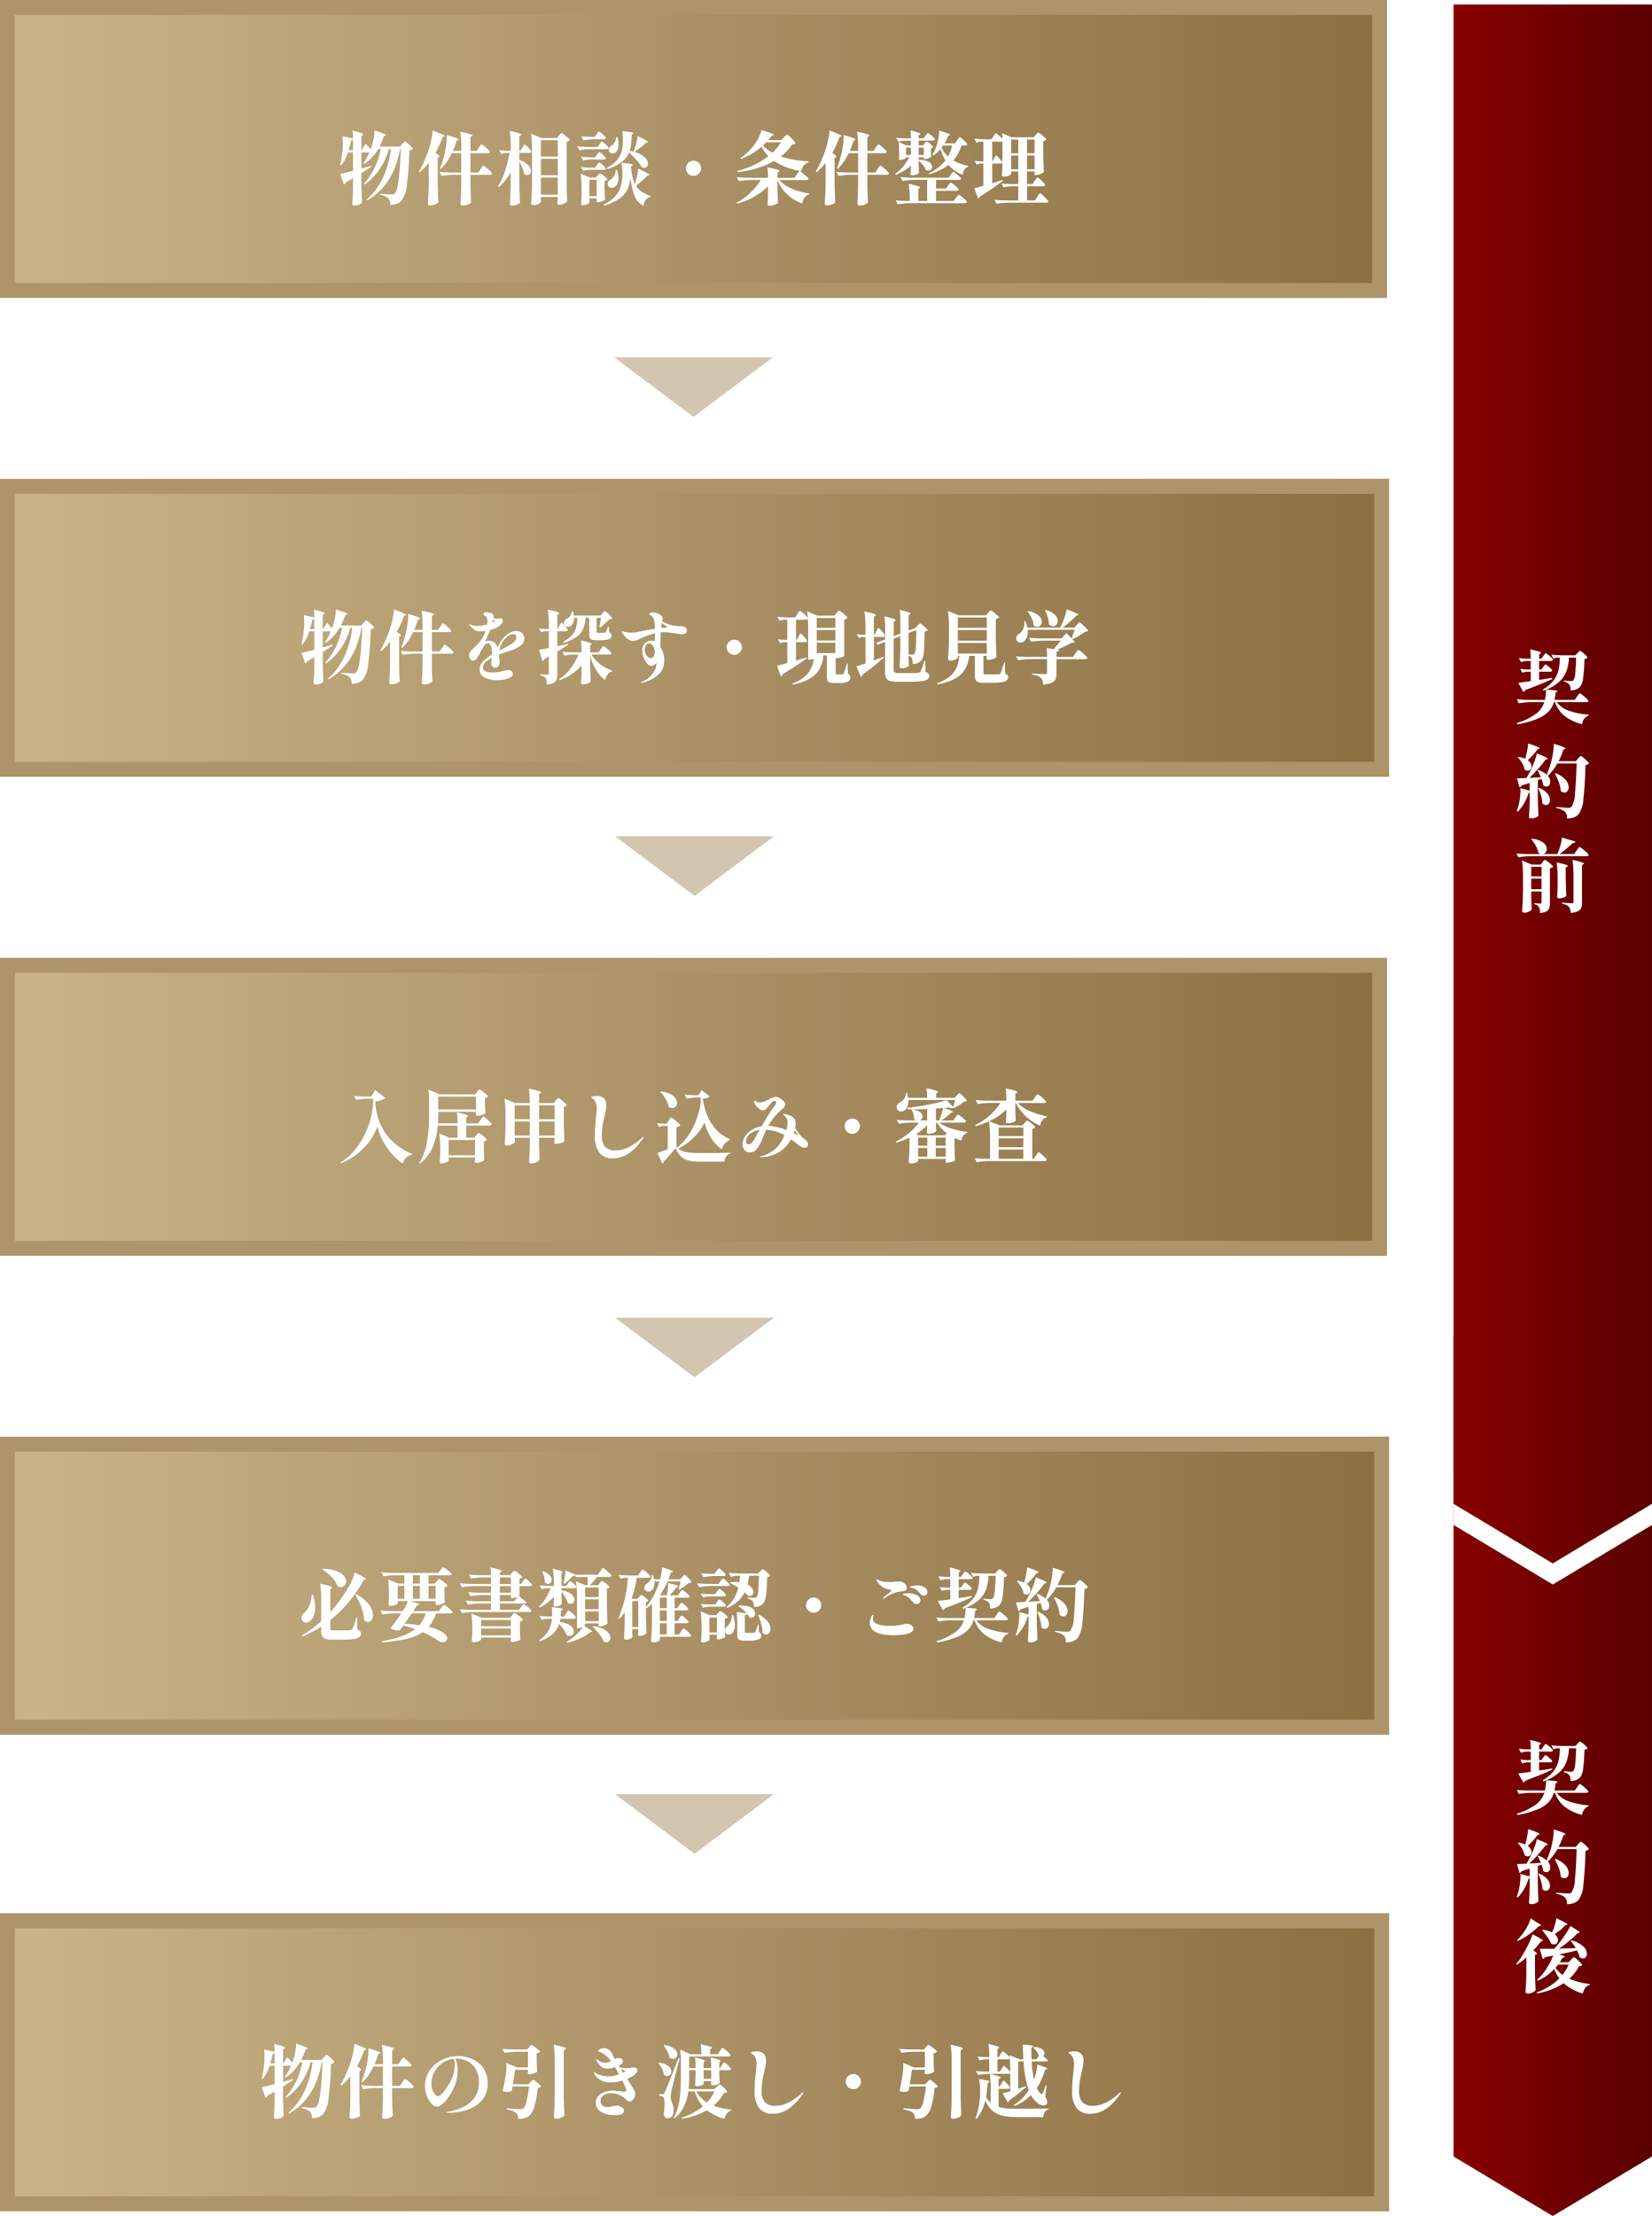
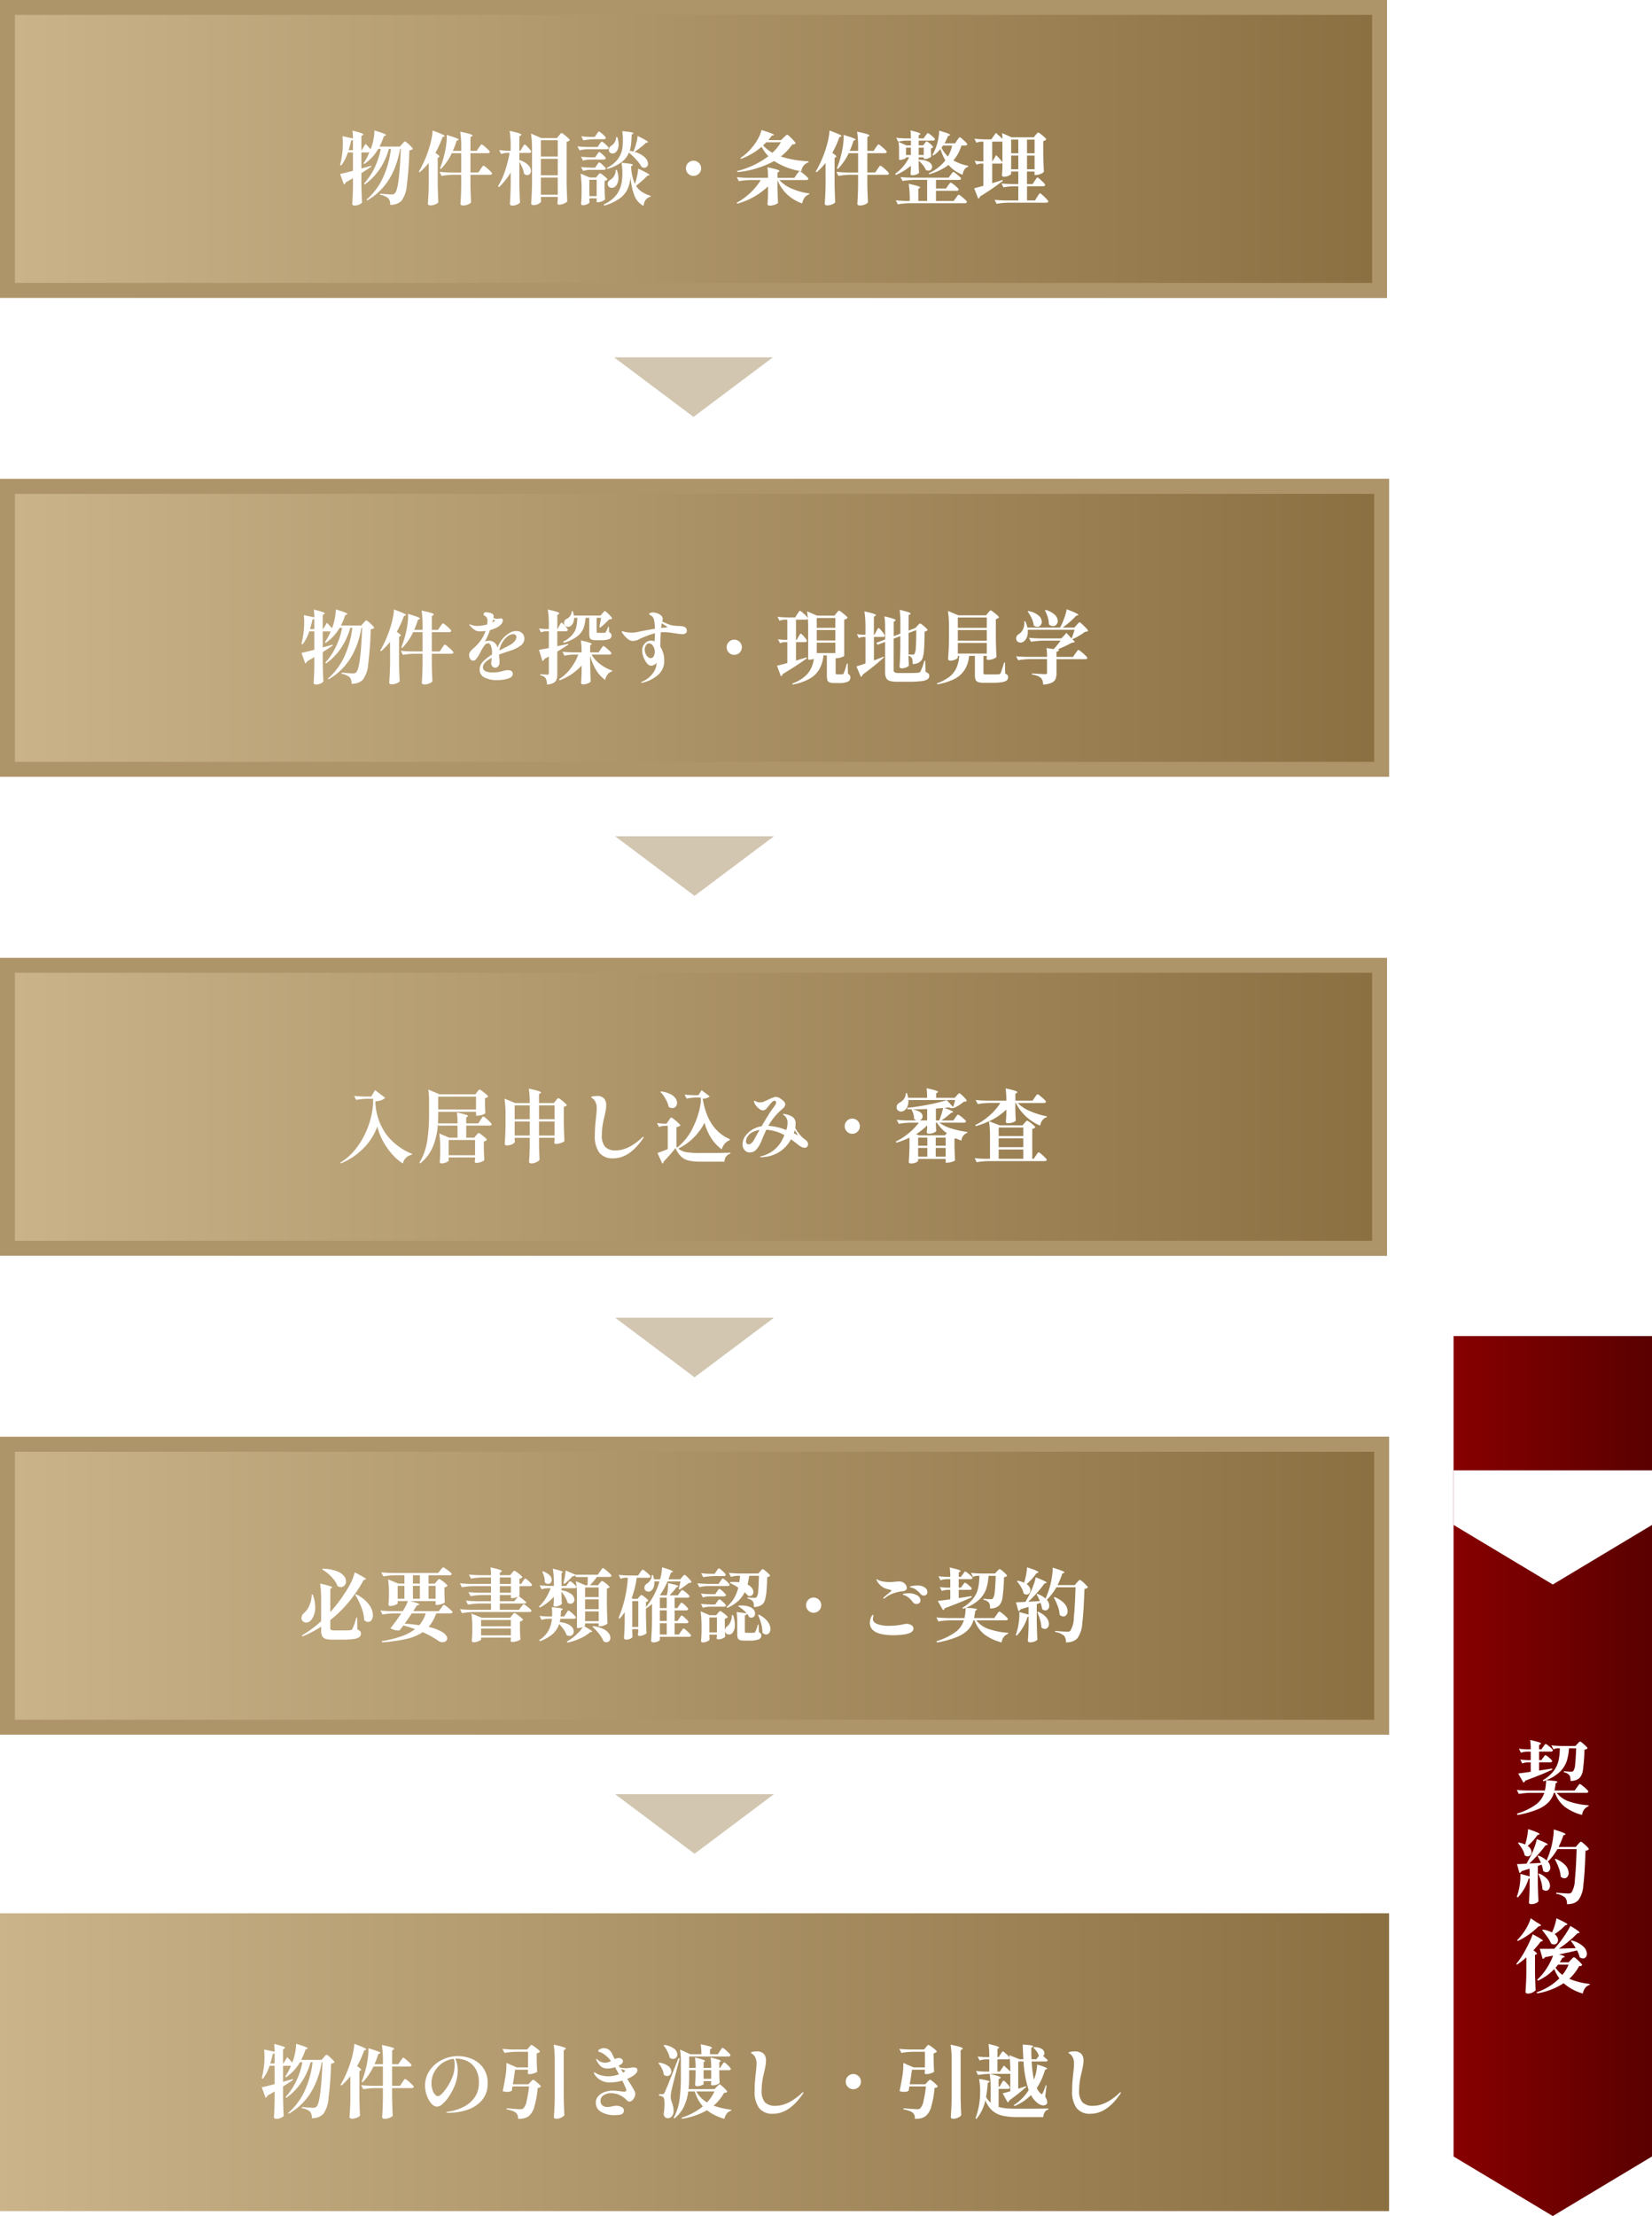
<svg xmlns="http://www.w3.org/2000/svg" width="333" height="446.5" viewBox="0 0 333 446.5">
  <defs>
    <linearGradient id="a" x1="0.5" x2="0.5" y2="1" gradientUnits="objectBoundingBox">
      <stop offset="0" stop-color="#8a6f41" />
      <stop offset="1" stop-color="#cbb48a" />
    </linearGradient>
    <filter id="b" x="59.56" y="17.192" width="160.752" height="33.296" filterUnits="userSpaceOnUse">
      <feOffset dy="3" input="SourceAlpha" />
      <feGaussianBlur stdDeviation="3" result="c" />
      <feFlood flood-opacity="0.161" />
      <feComposite operator="in" in2="c" />
      <feComposite in="SourceGraphic" />
    </filter>
    <filter id="e" x="51.768" y="113.756" width="176.56" height="33.184" filterUnits="userSpaceOnUse">
      <feOffset dy="3" input="SourceAlpha" />
      <feGaussianBlur stdDeviation="3" result="f" />
      <feFlood flood-opacity="0.161" />
      <feComposite operator="in" in2="f" />
      <feComposite in="SourceGraphic" />
    </filter>
    <filter id="h" x="59.608" y="210.256" width="160.416" height="33.184" filterUnits="userSpaceOnUse">
      <feOffset dy="3" input="SourceAlpha" />
      <feGaussianBlur stdDeviation="3" result="i" />
      <feFlood flood-opacity="0.161" />
      <feComposite operator="in" in2="i" />
      <feComposite in="SourceGraphic" />
    </filter>
    <filter id="k" x="51.768" y="306.772" width="176.512" height="33.184" filterUnits="userSpaceOnUse">
      <feOffset dy="3" input="SourceAlpha" />
      <feGaussianBlur stdDeviation="3" result="l" />
      <feFlood flood-opacity="0.161" />
      <feComposite operator="in" in2="l" />
      <feComposite in="SourceGraphic" />
    </filter>
    <filter id="n" x="43.768" y="402.788" width="191.184" height="33.152" filterUnits="userSpaceOnUse">
      <feOffset dy="3" input="SourceAlpha" />
      <feGaussianBlur stdDeviation="3" result="o" />
      <feFlood flood-opacity="0.161" />
      <feComposite operator="in" in2="o" />
      <feComposite in="SourceGraphic" />
    </filter>
    <linearGradient id="p" x1="0.5" y1="1" x2="0.5" gradientUnits="objectBoundingBox">
      <stop offset="0" stop-color="#870000" />
      <stop offset="1" stop-color="#5a0000" />
    </linearGradient>
    <filter id="r" x="296.672" y="121.82" width="32.608" height="71.136" filterUnits="userSpaceOnUse">
      <feOffset input="SourceAlpha" />
      <feGaussianBlur stdDeviation="3" result="s" />
      <feFlood flood-opacity="0.161" />
      <feComposite operator="in" in2="s" />
      <feComposite in="SourceGraphic" />
    </filter>
    <filter id="t" x="296.64" y="341.571" width="32.816" height="69.104" filterUnits="userSpaceOnUse">
      <feOffset input="SourceAlpha" />
      <feGaussianBlur stdDeviation="3" result="u" />
      <feFlood flood-opacity="0.161" />
      <feComposite operator="in" in2="u" />
      <feComposite in="SourceGraphic" />
    </filter>
  </defs>
  <g transform="translate(-21 -1550.75)">
    <g transform="translate(21 1550.75)">
      <rect width="60" height="279.583" transform="translate(279.583) rotate(90)" fill="url(#a)" />
      <path d="M3,3V276.583H57V3H3M0,0H60V279.583H0Z" transform="translate(279.583) rotate(90)" fill="#ae9469" />
      <g transform="matrix(1, 0, 0, 1, 0, 0)" filter="url(#b)">
        <path d="M-66.1-11.024q.576.608,1.024,1.1l.192-.528a11.723,11.723,0,0,0,.416-1.68,8.2,8.2,0,0,0,.144-1.584q1.328.4,1.84.608t.512.32q0,.048-.144.112l-.288.112a16.069,16.069,0,0,1-.88,2.1h4.1l.448-.512q.1-.1.28-.312t.28-.216a1.464,1.464,0,0,1,.5.328,8.48,8.48,0,0,1,.752.7q.352.368.352.48a1.355,1.355,0,0,1-.7.3,67.91,67.91,0,0,1-.512,7.008,6.122,6.122,0,0,1-1.04,3.1,2.806,2.806,0,0,1-1,.656,3.747,3.747,0,0,1-1.32.208A1.859,1.859,0,0,0-61.5-.032a3.375,3.375,0,0,0-1.664-.72V-.976q1.952.16,2.32.16a.961.961,0,0,0,.36-.056,1.008,1.008,0,0,0,.28-.184q.9-.8,1.2-8.944h-.144Q-60.416-2.7-65.776.384L-65.9.224A13.173,13.173,0,0,0-62.552-4.3a18.925,18.925,0,0,0,1.56-5.7h-.4a13.936,13.936,0,0,1-1.856,4.056,11.753,11.753,0,0,1-3.024,3.112l-.144-.176A12.915,12.915,0,0,0-64.272-6.24,15.211,15.211,0,0,0-63.04-10h-.5a9.219,9.219,0,0,1-2.816,3.04l-.16-.144A11.608,11.608,0,0,0-65.344-9.28h-1.6v3.232l1.968-.56.032.192q-.688.464-2,1.3v2.176q.032,1.984.128,3.76a1.232,1.232,0,0,1-.568.392,2.272,2.272,0,0,1-.92.2.569.569,0,0,1-.36-.1.281.281,0,0,1-.12-.224q.112-1.5.144-3.344V-4.1q-.5.3-1.44.832A.774.774,0,0,1-70.232-3a.575.575,0,0,1-.232.168l-.768-2.112q1.1-.24,2.592-.64v-3.7h-1.024a8.825,8.825,0,0,1-1.344,2.624l-.224-.112A19.531,19.531,0,0,0-70.8-9.136a14.025,14.025,0,0,0,.112-1.936,10.156,10.156,0,0,0-.08-1.488l2.128.448a11.227,11.227,0,0,0-.1-1.568q1.248.3,1.72.472t.472.3q0,.048-.128.144l-.272.176v2.848h.064Zm-2.544-.784a.726.726,0,0,1-.368.128,18.373,18.373,0,0,1-.512,1.936h.88Zm15.264,4.64A14.347,14.347,0,0,1-55.168-5.3l-.192-.128a22.262,22.262,0,0,0,2.1-4.832,15.579,15.579,0,0,0,.456-1.792,10.138,10.138,0,0,0,.216-1.648q2.432.88,2.432,1.1,0,.064-.128.112l-.3.112a20.535,20.535,0,0,1-1.44,3.184,5.144,5.144,0,0,1,.632.456q.184.168.184.264,0,.08-.128.16l-.224.112v5.216q.032,1.984.128,3.76a1.6,1.6,0,0,1-.632.4,2.49,2.49,0,0,1-.984.208.612.612,0,0,1-.36-.1.273.273,0,0,1-.136-.224q.064-.944.112-1.832t.064-2.328Zm10.112-3.088q.1-.128.216-.3a2.531,2.531,0,0,1,.2-.264.216.216,0,0,1,.144-.088,1.555,1.555,0,0,1,.512.336,9.942,9.942,0,0,1,.784.7q.368.368.368.48-.064.256-.432.256H-44.96v3.888h1.6l.448-.688q.08-.112.208-.3a2.485,2.485,0,0,1,.216-.288.236.236,0,0,1,.152-.1,1.694,1.694,0,0,1,.536.352,9.985,9.985,0,0,1,.824.736q.384.384.384.5-.064.256-.432.256H-44.96V-2.9q.032,1.936.128,3.664a1.148,1.148,0,0,1-.6.424,2.523,2.523,0,0,1-1,.216.709.709,0,0,1-.408-.1.274.274,0,0,1-.136-.224q.064-.864.1-1.7t.056-2.112V-4.784h-1.568a16.212,16.212,0,0,0-2.4.224l-.416-.816q.88.1,2.128.128h2.256V-9.136h-1.9a11.437,11.437,0,0,1-2.192,3.184l-.192-.112a20.391,20.391,0,0,0,.992-3.28,14.766,14.766,0,0,0,.3-1.816,9.34,9.34,0,0,0,.064-1.656q1.376.416,1.9.624t.52.32q0,.064-.128.112l-.3.128A14.731,14.731,0,0,1-48.512-9.6h1.7v-.592a20.932,20.932,0,0,0-.208-3.28q1.424.3,1.952.472t.528.3q0,.064-.128.144l-.288.192V-9.6H-43.7Zm8.752,0q.064-.1.168-.272a2.225,2.225,0,0,1,.176-.264.193.193,0,0,1,.136-.088q.1,0,.424.312a7.262,7.262,0,0,1,.616.664,1.147,1.147,0,0,1,.288.464q-.064.256-.416.256H-35.1V-7.76a4.261,4.261,0,0,1,1.768,1,1.748,1.748,0,0,1,.568,1.176.9.9,0,0,1-.216.616.682.682,0,0,1-.536.248.94.94,0,0,1-.656-.288,4.586,4.586,0,0,0-.32-1.176A8.257,8.257,0,0,0-35.1-7.392v4.448q.032,1.984.128,3.76a1.282,1.282,0,0,1-.584.4,2.307,2.307,0,0,1-.936.208.643.643,0,0,1-.376-.1.274.274,0,0,1-.136-.224q.064-.928.1-1.824t.056-2.288V-5.232A14.243,14.243,0,0,1-39.2-2.3l-.208-.176A14.3,14.3,0,0,0-38-5.528a24.948,24.948,0,0,0,.928-3.656h-.64a3.353,3.353,0,0,0-1.056.224l-.416-.8a14.744,14.744,0,0,0,1.6.128h.736v-.72a20.931,20.931,0,0,0-.208-3.28q1.344.3,1.856.472t.512.3q0,.064-.128.144l-.288.176v2.912h.24ZM-30.768,0q.016.176.024.32a1.238,1.238,0,0,0,.024.208q-.032.272-.5.536a2.034,2.034,0,0,1-1.024.264.575.575,0,0,1-.352-.1.277.277,0,0,1-.128-.224q.064-.944.112-1.832t.064-2.328V-9.808a20.931,20.931,0,0,0-.208-3.28l2.064.9h3.168l.4-.5q.08-.08.2-.224t.192-.216a.2.2,0,0,1,.136-.072,1.569,1.569,0,0,1,.512.32q.416.32.784.664t.368.456a1.208,1.208,0,0,1-.64.336v8.24q.032,1.984.128,3.76a1.649,1.649,0,0,1-.656.432,2.406,2.406,0,0,1-.992.24q-.336,0-.336-.32.032-.288.032-.4l.032-.32V-.32h-3.408Zm3.408-8.464v-3.28h-3.408v3.28Zm0,3.776V-8h-3.408v3.312Zm-3.408.464V-.768h3.408V-4.224ZM-11.9-9.392A4.734,4.734,0,0,1-9.84-8.32a1.9,1.9,0,0,1,.672,1.3.835.835,0,0,1-.208.592.708.708,0,0,1-.544.224,1.286,1.286,0,0,1-.512-.128A7.668,7.668,0,0,0-11.5-7.784a16.49,16.49,0,0,0-1.512-1.48,4.467,4.467,0,0,1-1.44,1.9A9.028,9.028,0,0,1-17.36-5.952L-17.5-6.16a6.306,6.306,0,0,0,2.192-1.7,5.161,5.161,0,0,0,.96-2.176,9.7,9.7,0,0,0,.112-1.6,12.488,12.488,0,0,0-.128-1.936q1.264.112,1.76.208t.5.208q0,.048-.112.112l-.24.16q-.048,1.152-.12,1.88a6.772,6.772,0,0,1-.28,1.384q.512.1.752.16a13.744,13.744,0,0,0,.56-1.64,7.178,7.178,0,0,0,.272-1.512q1.2.592,1.656.864t.456.368q0,.064-.144.1l-.288.064a11.983,11.983,0,0,1-1.016.88Q-11.264-9.824-11.9-9.392Zm-7.632-3.568q.048-.064.16-.224a2.646,2.646,0,0,1,.184-.24.2.2,0,0,1,.136-.08,1.179,1.179,0,0,1,.44.28,7.618,7.618,0,0,1,.648.592q.3.312.3.424a.343.343,0,0,1-.384.256h-1.76a16.212,16.212,0,0,0-2.4.224l-.416-.816q.768.1,1.856.128h.864Zm4.176.592a4.566,4.566,0,0,1,.256,1.44,2.721,2.721,0,0,1-.176,1.016,1.481,1.481,0,0,1-.48.664.944.944,0,0,1-.544.176.807.807,0,0,1-.544-.192.7.7,0,0,1-.224-.56.839.839,0,0,1,.152-.48,1.185,1.185,0,0,1,.408-.368,2.08,2.08,0,0,0,.648-.728,1.836,1.836,0,0,0,.264-.984Zm-5.92,2.432a8.059,8.059,0,0,0-1.7.224l-.416-.8q.88.1,2.128.128h1.936l.368-.544q.048-.064.16-.224a2.646,2.646,0,0,1,.184-.24.2.2,0,0,1,.136-.08,1.179,1.179,0,0,1,.44.28,7.617,7.617,0,0,1,.648.592q.3.312.3.424-.064.24-.416.24Zm.3,2.08a4.618,4.618,0,0,0-1.28.224l-.416-.8q.8.1,1.92.128h.928l.352-.528a2.844,2.844,0,0,0,.176-.24,2.066,2.066,0,0,1,.16-.216.177.177,0,0,1,.128-.072,1.106,1.106,0,0,1,.424.264,6.218,6.218,0,0,1,.616.568q.288.3.288.416-.064.256-.4.256Zm0,2.08a4.618,4.618,0,0,0-1.28.224l-.416-.8q.8.1,1.92.128h.928l.352-.528a2.844,2.844,0,0,0,.176-.24,2.066,2.066,0,0,1,.16-.216.177.177,0,0,1,.128-.072,1.1,1.1,0,0,1,.424.272,7.021,7.021,0,0,1,.616.576q.288.3.288.416-.064.24-.4.24Zm9.168,2.848a15.506,15.506,0,0,0,.44-1.616,9.341,9.341,0,0,0,.216-1.472Q-8.88-4.976-8.88-4.768q0,.064-.144.1l-.288.08q-.368.4-1.008.976T-11.584-2.56a4,4,0,0,0,1.168,1.208A6.53,6.53,0,0,0-8.64-.544l-.016.192A1.813,1.813,0,0,0-9.64.264a2.252,2.252,0,0,0-.408,1.224A3.856,3.856,0,0,1-11.9-.568,13.057,13.057,0,0,1-12.688-4.3,7.66,7.66,0,0,1-13.3-1.872,4.953,4.953,0,0,1-14.88-.016a10.062,10.062,0,0,1-3.088,1.44l-.144-.224a6.807,6.807,0,0,0,2.64-2.016,6.045,6.045,0,0,0,1.04-2.736,9.37,9.37,0,0,0,.1-1.44A13.012,13.012,0,0,0-14.5-7.2q1.3.112,1.792.208t.5.208q0,.048-.112.128l-.256.16A9.616,9.616,0,0,0-11.808-2.928ZM-15.456-5.76a4.669,4.669,0,0,1,.32,1.616,2.694,2.694,0,0,1-.216,1.128,1.567,1.567,0,0,1-.568.7.939.939,0,0,1-.56.16.84.84,0,0,1-.568-.216A.735.735,0,0,1-17.3-2.96a.817.817,0,0,1,.176-.5,1.3,1.3,0,0,1,.464-.376,2.186,2.186,0,0,0,.7-.8,2.029,2.029,0,0,0,.272-1.12Zm-3.856,1.1q.08-.08.224-.256t.24-.176a1.376,1.376,0,0,1,.472.272,8.385,8.385,0,0,1,.7.568q.328.3.328.408a1,1,0,0,1-.576.3v1.264q.032,1.568.1,2.448a1.186,1.186,0,0,1-.56.368,2.206,2.206,0,0,1-.864.208h-.272V-.032h-1.472V.256q.016.16.024.3a.846.846,0,0,0,.024.184q-.032.192-.472.4a2.128,2.128,0,0,1-.92.208.3.3,0,0,1-.24-.1.339.339,0,0,1-.08-.224q.064-.72.1-1.776V-1.808a20.23,20.23,0,0,0-.208-3.216l1.856.784h1.264Zm-1.68.88v3.3h1.472v-3.3ZM0-4.56a1.463,1.463,0,0,1-1.072-.448A1.463,1.463,0,0,1-1.52-6.08a1.481,1.481,0,0,1,.448-1.088A1.463,1.463,0,0,1,0-7.616a1.481,1.481,0,0,1,1.088.448A1.481,1.481,0,0,1,1.536-6.08a1.463,1.463,0,0,1-.448,1.072A1.481,1.481,0,0,1,0-4.56Zm18.208-7.76q.08-.064.24-.224a2.907,2.907,0,0,1,.264-.24.311.311,0,0,1,.168-.08q.1,0,.52.384a10.392,10.392,0,0,1,.8.808q.376.424.376.536a.409.409,0,0,1-.224.176,2.353,2.353,0,0,1-.464.08A10.628,10.628,0,0,1,17.6-8.464a21.041,21.041,0,0,0,5.584.96V-7.3a2.1,2.1,0,0,0-1.44,1.808,14.314,14.314,0,0,1-5.5-2.064A18.777,18.777,0,0,1,8.864-5.328l-.08-.208A17.33,17.33,0,0,0,15.1-8.528a7.811,7.811,0,0,1-1.376-1.9A13.171,13.171,0,0,1,9.552-7.984l-.112-.16a11.149,11.149,0,0,0,2.8-2.7,8.875,8.875,0,0,0,.912-1.472,6.543,6.543,0,0,0,.56-1.488q2.528.784,2.528.992,0,.048-.144.08l-.3.048q-.448.608-.72.912h2.576Zm-3.552.992a6.2,6.2,0,0,1-.624.608,6.826,6.826,0,0,0,1.872,1.5,9.028,9.028,0,0,0,1.712-2.112ZM20.8-4.848q.08-.112.224-.3t.224-.28a.216.216,0,0,1,.144-.088,1.753,1.753,0,0,1,.544.344q.448.344.84.712t.392.48q-.064.256-.432.256H17.312A7.11,7.11,0,0,0,19.9-1.96a12.662,12.662,0,0,0,3.448.936l-.032.192a1.707,1.707,0,0,0-.9.624,2.668,2.668,0,0,0-.5,1.2A8.718,8.718,0,0,1,18.88-.824a8.242,8.242,0,0,1-1.952-2.9v1.552q.048,1.968.112,3.024-.1.192-.624.384a3.072,3.072,0,0,1-1.056.192.533.533,0,0,1-.344-.088.289.289,0,0,1-.1-.232q.08-.848.112-2.256v-1.3A14.593,14.593,0,0,1,8.816,1.04L8.7.848a12.726,12.726,0,0,0,2.784-2.024,12.556,12.556,0,0,0,2.08-2.552H11.536a16.213,16.213,0,0,0-2.4.224l-.4-.8q.88.1,2.128.128h4.16A13.866,13.866,0,0,0,14.9-6.3q1.392.288,1.912.456t.52.3q0,.064-.128.144l-.272.176v1.056h3.408Zm5.824-2.32A14.347,14.347,0,0,1,24.832-5.3l-.192-.128a22.262,22.262,0,0,0,2.1-4.832,15.578,15.578,0,0,0,.456-1.792,10.138,10.138,0,0,0,.216-1.648q2.432.88,2.432,1.1,0,.064-.128.112l-.3.112a20.535,20.535,0,0,1-1.44,3.184,5.144,5.144,0,0,1,.632.456q.184.168.184.264,0,.08-.128.16l-.224.112v5.216q.032,1.984.128,3.76a1.6,1.6,0,0,1-.632.4,2.49,2.49,0,0,1-.984.208.612.612,0,0,1-.36-.1.274.274,0,0,1-.136-.224q.064-.944.112-1.832t.064-2.328Zm10.112-3.088q.1-.128.216-.3a2.531,2.531,0,0,1,.2-.264.216.216,0,0,1,.144-.088,1.555,1.555,0,0,1,.512.336,9.942,9.942,0,0,1,.784.7q.368.368.368.48-.064.256-.432.256H35.04v3.888h1.6l.448-.688q.08-.112.208-.3a2.485,2.485,0,0,1,.216-.288.236.236,0,0,1,.152-.1,1.694,1.694,0,0,1,.536.352,9.985,9.985,0,0,1,.824.736q.384.384.384.5-.064.256-.432.256H35.04V-2.9q.032,1.936.128,3.664a1.148,1.148,0,0,1-.6.424,2.523,2.523,0,0,1-1,.216.709.709,0,0,1-.408-.1.274.274,0,0,1-.136-.224q.064-.864.1-1.7t.056-2.112V-4.784H31.616a16.212,16.212,0,0,0-2.4.224L28.8-5.376q.88.1,2.128.128h2.256V-9.136h-1.9a11.437,11.437,0,0,1-2.192,3.184L28.9-6.064a20.391,20.391,0,0,0,.992-3.28,14.767,14.767,0,0,0,.3-1.816,9.34,9.34,0,0,0,.064-1.656q1.376.416,1.9.624t.52.32q0,.064-.128.112l-.3.128A14.732,14.732,0,0,1,31.488-9.6h1.7v-.592a20.932,20.932,0,0,0-.208-3.28q1.424.3,1.952.472t.528.3q0,.064-.128.144l-.288.192V-9.6H36.3Zm9.856-.848q.048-.064.136-.176a1.279,1.279,0,0,1,.152-.168.2.2,0,0,1,.128-.056,1.088,1.088,0,0,1,.416.24,5.594,5.594,0,0,1,.6.52q.28.28.28.392a.615.615,0,0,1-.448.24v.576l.032.464q0,.192.032.576-.064.16-.48.344a1.913,1.913,0,0,1-.768.184h-.256V-8.3H45.392v.56l.064-.064a3.785,3.785,0,0,1,1.992.44A1.184,1.184,0,0,1,48.1-6.4a.775.775,0,0,1-.216.56.733.733,0,0,1-.552.224,1.076,1.076,0,0,1-.5-.144,3.461,3.461,0,0,0-.576-.968,6.685,6.685,0,0,0-.864-.9V-6.8l.016.5q.016.592.064,1.072-.064.192-.5.368a2.237,2.237,0,0,1-.848.176q-.384,0-.384-.32.032-.192.08-.96v-.64a11.446,11.446,0,0,1-3.04,1.856l-.128-.24a8.316,8.316,0,0,0,1.616-1.48,9.031,9.031,0,0,0,1.2-1.832h-.624v.08q0,.064-.192.168a2.4,2.4,0,0,1-.464.184,1.92,1.92,0,0,1-.544.08H41.44V-9.568a12.361,12.361,0,0,0-.112-1.84l1.6.7h.9v-.96H42.9a7.67,7.67,0,0,0-1.632.224l-.416-.8q.832.1,2.016.128h.96a11.857,11.857,0,0,0-.1-1.616q1.152.288,1.584.448t.432.272q0,.048-.112.128l-.24.16v.608h.992l.368-.528q.08-.1.168-.216a2.56,2.56,0,0,1,.176-.216.236.236,0,0,1,.152-.1,1.241,1.241,0,0,1,.448.264,6.776,6.776,0,0,1,.664.568q.312.3.312.416-.064.256-.416.256H45.392v.96h.9Zm6.544-.624q.08-.112.2-.288a2.6,2.6,0,0,1,.192-.256.2.2,0,0,1,.136-.08,1.335,1.335,0,0,1,.472.312,9.261,9.261,0,0,1,.712.656q.336.344.336.456-.064.256-.416.256H54A7.733,7.733,0,0,1,52.384-7.68a9.6,9.6,0,0,0,3.008,1.088l-.032.176a1.55,1.55,0,0,0-.76.592,2.281,2.281,0,0,0-.328,1.04,6.912,6.912,0,0,1-2.864-1.984A11.27,11.27,0,0,1,47.488-4.9l-.064-.192A8.938,8.938,0,0,0,50.768-7.68a11.627,11.627,0,0,1-.992-2.288,6.546,6.546,0,0,1-1.424,1.312L48.16-8.8a9.53,9.53,0,0,0,.7-1.472,9.939,9.939,0,0,0,.48-1.736,8.126,8.126,0,0,0,.176-1.672q1.264.368,1.744.56t.48.3q0,.048-.144.112l-.3.128a9.791,9.791,0,0,1-.7,1.456h2.144ZM50.3-10.672q-.192.288-.3.432a5.467,5.467,0,0,0,1.3,1.76,7.5,7.5,0,0,0,.832-2.192Zm-6.48.432h-.976v1.472h.976Zm2.592,1.472V-10.24H45.392v1.472Zm4.9,6.16q.064-.1.192-.264a2.59,2.59,0,0,1,.208-.248.221.221,0,0,1,.144-.08,1.536,1.536,0,0,1,.5.3,8.159,8.159,0,0,1,.76.64q.352.336.352.448-.064.256-.432.256H48.88V.48h3.584L52.9-.144q.1-.112.2-.256t.2-.256q.1-.112.16-.112a1.569,1.569,0,0,1,.512.32,9.606,9.606,0,0,1,.784.672q.368.352.368.464-.048.256-.416.256H43.584a16.213,16.213,0,0,0-2.4.224L40.768.352q.8.1,1.92.128h.9V.32a20.931,20.931,0,0,0-.208-3.28,17.941,17.941,0,0,1,1.808.44q.5.168.5.28,0,.048-.112.128l-.256.16V.48H47.1V-3.76h-2.56a16.213,16.213,0,0,0-2.4.224l-.432-.8q.88.1,2.128.128h7.6l.416-.576q.08-.1.2-.256t.192-.24a.2.2,0,0,1,.136-.08,1.444,1.444,0,0,1,.488.3,8.349,8.349,0,0,1,.728.616q.336.32.336.432-.064.256-.416.256H48.88v1.744H50.9Zm17.472-.96q.064-.08.192-.28a3.115,3.115,0,0,1,.208-.3q.08-.1.144-.1.1,0,.488.336a9.219,9.219,0,0,1,.736.7q.344.368.344.48-.048.256-.432.256H67.232V.384h1.6l.448-.72A3.911,3.911,0,0,0,69.5-.664a2.487,2.487,0,0,1,.2-.3q.08-.1.144-.1.1,0,.512.368t.792.768q.376.4.376.512-.048.256-.416.256H63.5a16.212,16.212,0,0,0-2.4.224L60.688.256q.88.1,2.128.128h2.656V-2.464H64.4a10.416,10.416,0,0,0-1.92.224l-.4-.8q.88.1,2.128.128h1.264V-5.44h-1.44v.448q0,.1-.224.248a2.1,2.1,0,0,1-.56.256,2.314,2.314,0,0,1-.688.1.391.391,0,0,1-.288-.1.307.307,0,0,1-.1-.224q.064-.624.1-1.552V-7.2q-.064.16-.352.16H60.208v3.952l2.1-.656.064.176A52.468,52.468,0,0,1,57.76-.416a.6.6,0,0,1-.136.28.575.575,0,0,1-.232.168l-.816-2.1q.4-.08,1.856-.5V-7.04H57.92a2.358,2.358,0,0,0-.864.224l-.4-.8a8.527,8.527,0,0,0,1.216.128h.56v-3.968H57.9a2.358,2.358,0,0,0-.864.224l-.416-.816q.88.1,2.128.128h1.28l.928-1.312q.768.672,1.312,1.2a8.43,8.43,0,0,0-.064-1.152l1.92.848h4.464l.384-.48q.048-.064.168-.2a2.64,2.64,0,0,1,.2-.208.229.229,0,0,1,.144-.072,1.536,1.536,0,0,1,.5.3,9.041,9.041,0,0,1,.768.64q.36.336.36.448a.694.694,0,0,1-.224.192,1.252,1.252,0,0,1-.384.144v2.432q.032,1.984.128,3.76a1.548,1.548,0,0,1-.648.416,2.43,2.43,0,0,1-.952.224h-.288v-.7h-1.52v2.528h1.136ZM65.472-9.12v-2.752h-1.44V-9.12Zm3.28,0v-2.752h-1.52V-9.12Zm-6.48-2.336H60.208v3.968h.048l.752-1.264a16.313,16.313,0,0,1,1.264,1.408Zm1.76,2.8V-5.9h1.44V-8.656Zm3.2,0V-5.9h1.52V-8.656Z" transform="translate(139.79 37)" fill="#fff" />
      </g>
    </g>
    <path d="M16,0,32,12H0Z" transform="translate(176.792 1634.75) rotate(180)" fill="#d2c6b1" />
    <path d="M16,0,32,12H0Z" transform="translate(177 1731.25) rotate(180)" fill="#d2c6b1" />
    <path d="M16,0,32,12H0Z" transform="translate(177 1828.25) rotate(180)" fill="#d2c6b1" />
    <path d="M16,0,32,12H0Z" transform="translate(177 1924.25) rotate(180)" fill="#d2c6b1" />
    <g transform="translate(21 1647.25)">
      <rect width="60" height="280" transform="translate(280) rotate(90)" fill="url(#a)" />
      <path d="M3,3V277H57V3H3M0,0H60V280H0Z" transform="translate(280) rotate(90)" fill="#ae9469" />
      <g transform="matrix(1, 0, 0, 1, 0, -96.5)" filter="url(#e)">
        <path d="M-74.1-11.024q.576.608,1.024,1.1l.192-.528a11.723,11.723,0,0,0,.416-1.68,8.2,8.2,0,0,0,.144-1.584q1.328.4,1.84.608t.512.32q0,.048-.144.112l-.288.112a16.069,16.069,0,0,1-.88,2.1h4.1l.448-.512q.1-.1.28-.312t.28-.216a1.464,1.464,0,0,1,.5.328,8.48,8.48,0,0,1,.752.7q.352.368.352.48a1.355,1.355,0,0,1-.7.3,67.909,67.909,0,0,1-.512,7.008,6.122,6.122,0,0,1-1.04,3.1,2.806,2.806,0,0,1-1,.656,3.747,3.747,0,0,1-1.32.208A1.859,1.859,0,0,0-69.5-.032a3.375,3.375,0,0,0-1.664-.72V-.976q1.952.16,2.32.16a.961.961,0,0,0,.36-.056,1.009,1.009,0,0,0,.28-.184q.9-.8,1.2-8.944h-.144Q-68.416-2.7-73.776.384L-73.9.224A13.173,13.173,0,0,0-70.552-4.3a18.925,18.925,0,0,0,1.56-5.7h-.4a13.936,13.936,0,0,1-1.856,4.056,11.753,11.753,0,0,1-3.024,3.112l-.144-.176A12.915,12.915,0,0,0-72.272-6.24,15.211,15.211,0,0,0-71.04-10h-.5a9.219,9.219,0,0,1-2.816,3.04l-.16-.144A11.608,11.608,0,0,0-73.344-9.28h-1.6v3.232l1.968-.56.032.192q-.688.464-2,1.3v2.176q.032,1.984.128,3.76a1.232,1.232,0,0,1-.568.392,2.272,2.272,0,0,1-.92.2.569.569,0,0,1-.36-.1.281.281,0,0,1-.12-.224q.112-1.5.144-3.344V-4.1q-.5.3-1.44.832A.774.774,0,0,1-78.232-3a.575.575,0,0,1-.232.168l-.768-2.112q1.1-.24,2.592-.64v-3.7h-1.024a8.825,8.825,0,0,1-1.344,2.624l-.224-.112A19.531,19.531,0,0,0-78.8-9.136a14.025,14.025,0,0,0,.112-1.936,10.156,10.156,0,0,0-.08-1.488l2.128.448a11.227,11.227,0,0,0-.1-1.568q1.248.3,1.72.472t.472.3q0,.048-.128.144l-.272.176v2.848h.064Zm-2.544-.784a.726.726,0,0,1-.368.128,18.373,18.373,0,0,1-.512,1.936h.88Zm15.264,4.64A14.347,14.347,0,0,1-63.168-5.3l-.192-.128a22.262,22.262,0,0,0,2.1-4.832,15.579,15.579,0,0,0,.456-1.792,10.138,10.138,0,0,0,.216-1.648q2.432.88,2.432,1.1,0,.064-.128.112l-.3.112a20.535,20.535,0,0,1-1.44,3.184,5.144,5.144,0,0,1,.632.456q.184.168.184.264,0,.08-.128.16l-.224.112v5.216q.032,1.984.128,3.76a1.6,1.6,0,0,1-.632.4,2.49,2.49,0,0,1-.984.208.612.612,0,0,1-.36-.1.273.273,0,0,1-.136-.224q.064-.944.112-1.832t.064-2.328Zm10.112-3.088q.1-.128.216-.3a2.531,2.531,0,0,1,.2-.264.216.216,0,0,1,.144-.088,1.555,1.555,0,0,1,.512.336,9.942,9.942,0,0,1,.784.7q.368.368.368.48-.064.256-.432.256H-52.96v3.888h1.6l.448-.688q.08-.112.208-.3a2.485,2.485,0,0,1,.216-.288.236.236,0,0,1,.152-.1,1.694,1.694,0,0,1,.536.352,9.985,9.985,0,0,1,.824.736q.384.384.384.5-.064.256-.432.256H-52.96V-2.9q.032,1.936.128,3.664a1.148,1.148,0,0,1-.6.424,2.523,2.523,0,0,1-1,.216.709.709,0,0,1-.408-.1.274.274,0,0,1-.136-.224q.064-.864.1-1.7t.056-2.112V-4.784h-1.568a16.212,16.212,0,0,0-2.4.224l-.416-.816q.88.1,2.128.128h2.256V-9.136h-1.9a11.437,11.437,0,0,1-2.192,3.184l-.192-.112a20.391,20.391,0,0,0,.992-3.28,14.766,14.766,0,0,0,.3-1.816,9.34,9.34,0,0,0,.064-1.656q1.376.416,1.9.624t.52.32q0,.064-.128.112l-.3.128A14.731,14.731,0,0,1-56.512-9.6h1.7v-.592a20.932,20.932,0,0,0-.208-3.28q1.424.3,1.952.472t.528.3q0,.064-.128.144l-.288.192V-9.6H-51.7Zm13.92,4.928q-1.5.5-2.064.72a6.113,6.113,0,0,0,.064.768,6.4,6.4,0,0,1,.048.848,1.145,1.145,0,0,1-.256.7.737.737,0,0,1-.592.336.776.776,0,0,1-.584-.264.891.891,0,0,1-.248-.632q0-.208.1-1.1-1.776.928-1.776,1.9,0,1.04,1.984,1.04a6.558,6.558,0,0,0,1.056-.072q.432-.072.976-.216a4.118,4.118,0,0,1,1.04-.176,1.157,1.157,0,0,1,.7.192.633.633,0,0,1,.264.544q0,.672-.968.968a7.4,7.4,0,0,1-2.168.3A5.355,5.355,0,0,1-42.352,0a1.741,1.741,0,0,1-.96-1.632,2.254,2.254,0,0,1,.664-1.552,8.472,8.472,0,0,1,1.816-1.424q.016-.16.016-.5a3.306,3.306,0,0,0-.224-1.224q-.224-.568-.528-.568a1.027,1.027,0,0,0-.816.5A10.846,10.846,0,0,0-43.2-5.024a4.618,4.618,0,0,1-.3.576,7.153,7.153,0,0,1-.592.808.69.69,0,0,1-.528.248.693.693,0,0,1-.584-.328,1.283,1.283,0,0,1-.232-.76,1.211,1.211,0,0,1,.192-.688,4.071,4.071,0,0,1,.656-.7,10.144,10.144,0,0,0,1.28-1.312,7.376,7.376,0,0,0,1.184-2.192,10.159,10.159,0,0,1-1.184.08,1.838,1.838,0,0,1-1.064-.312,5.047,5.047,0,0,1-.968-.92.184.184,0,0,1-.064-.128q0-.048.064-.048a.767.767,0,0,1,.224.048,3.4,3.4,0,0,0,1.312.272,7.161,7.161,0,0,0,.912-.072,7.2,7.2,0,0,0,1.088-.232,4.036,4.036,0,0,0,.064-.752,1.057,1.057,0,0,0-.56-1.008l-.1-.056a.351.351,0,0,1-.1-.08.161.161,0,0,1-.032-.1A.56.56,0,0,1-42.416-13a.391.391,0,0,1,.32-.136,3.557,3.557,0,0,1,.8.1,1.481,1.481,0,0,1,.624.272.617.617,0,0,1,.176.48,2.633,2.633,0,0,1-.032.3,1.584,1.584,0,0,0,.688.16,1.643,1.643,0,0,0,.4-.048,3.4,3.4,0,0,1,.384-.032.459.459,0,0,1,.3.1.328.328,0,0,1,.12.272,1.193,1.193,0,0,1-.288.736,2.864,2.864,0,0,1-.848.688,5.658,5.658,0,0,1-1.456.56,15.648,15.648,0,0,1-1.024,2.32,1.562,1.562,0,0,1,.7-.176A1.752,1.752,0,0,1-39.712-6a5.984,5.984,0,0,1,1.168-1.952,5.85,5.85,0,0,1,1.16-.968,2.62,2.62,0,0,1,1.448-.44,1.658,1.658,0,0,1,1.176.424A1.448,1.448,0,0,1-34.3-7.824a1.711,1.711,0,0,1-.768,1.408,6.632,6.632,0,0,1-1.84.944Zm-3.408-5.76q.256-.128.384-.208.112-.064.112-.128,0-.048-.128-.144a1.361,1.361,0,0,0-.192-.128ZM-38.288-7.7a4.56,4.56,0,0,0-1.056,2.272l.208-.112.64-.336q.9-.448,1.28-.672a3.115,3.115,0,0,0,.976-.784,1.342,1.342,0,0,0,.336-.8.568.568,0,0,0-.168-.432.657.657,0,0,0-.472-.16,1.761,1.761,0,0,0-.856.256A3.305,3.305,0,0,0-38.288-7.7Zm11.008-2.7.168-.3a3.036,3.036,0,0,1,.168-.272.172.172,0,0,1,.128-.088q.1,0,.408.32a7.42,7.42,0,0,1,.592.688,1.24,1.24,0,0,1,.28.48q-.064.256-.4.256h-1.728V-6.3q1.168-.24,2.176-.48l.048.16q-1.232.8-2.224,1.408v4.5A3.524,3.524,0,0,1-27.808.4a1.274,1.274,0,0,1-.592.68,3.3,3.3,0,0,1-1.344.344,2.854,2.854,0,0,0-.272-1.28,1.232,1.232,0,0,0-.4-.36A2.226,2.226,0,0,0-31.1-.432V-.656q1.2.08,1.44.08a.344.344,0,0,0,.224-.056.257.257,0,0,0,.064-.2V-4.224q-.272.16-.88.48a.62.62,0,0,1-.416.416l-.688-2.24,1.088-.192q-.1.016.9-.176V-9.312h-.576a2.888,2.888,0,0,0-.992.224l-.416-.8a10.67,10.67,0,0,0,1.344.128h.64v-.656a20.932,20.932,0,0,0-.208-3.28q1.328.3,1.824.472t.5.3q0,.064-.128.144l-.272.176V-9.76h.048Zm8.72-2.528q.064-.08.176-.2t.184-.184a.212.212,0,0,1,.136-.064q.1,0,.456.328a9.191,9.191,0,0,1,.68.688q.32.36.32.472a.541.541,0,0,1-.224.136,1.744,1.744,0,0,1-.384.056q-.384.4-.9.88a9.449,9.449,0,0,1-.912.768l-.16-.1.352-1.872h-.9v2.784a.25.25,0,0,0,.056.192.421.421,0,0,0,.248.048h1.232A.455.455,0,0,0-17.9-9.12a6.016,6.016,0,0,0,.48-1.1h.144l.064,1.12a.791.791,0,0,1,.376.272.72.72,0,0,1,.1.4.723.723,0,0,1-.48.7,4.659,4.659,0,0,1-1.712.216h-.96a2.3,2.3,0,0,1-.856-.12.649.649,0,0,1-.376-.392,2.538,2.538,0,0,1-.1-.8v-3.184h-.752a7.481,7.481,0,0,1-.44,2.144A3.914,3.914,0,0,1-23.68-8.256a8.107,8.107,0,0,1-2.672,1.264l-.144-.224a5.9,5.9,0,0,0,1.832-1.352,3.708,3.708,0,0,0,.808-1.52,9.443,9.443,0,0,0,.224-1.928h-.64a2.379,2.379,0,0,1-.208,1.04,1.481,1.481,0,0,1-.544.64.952.952,0,0,1-.48.128.82.82,0,0,1-.568-.208.734.734,0,0,1-.232-.576.933.933,0,0,1,.592-.848,1.628,1.628,0,0,0,.672-.616,1.531,1.531,0,0,0,.272-.9h.224a4.627,4.627,0,0,1,.224.88h5.376ZM-18.912-5.7q.064-.08.192-.272a2.526,2.526,0,0,1,.208-.28.216.216,0,0,1,.144-.088,1.47,1.47,0,0,1,.5.32,9.214,9.214,0,0,1,.76.68q.36.36.36.472-.064.256-.416.256h-3.6A6.473,6.473,0,0,0-19-2.664a8.7,8.7,0,0,0,2.392,1.272l-.032.176a1.615,1.615,0,0,0-.856.568A2.736,2.736,0,0,0-18.016.5a6.81,6.81,0,0,1-1.832-2A10.888,10.888,0,0,1-21.04-4.416V-2.64q.048,2.24.112,3.456a1.207,1.207,0,0,1-.584.376,2.466,2.466,0,0,1-.936.2.473.473,0,0,1-.328-.1.3.3,0,0,1-.1-.224q.08-.832.112-2.208V-2.4A11.6,11.6,0,0,1-27.184.576l-.128-.224a9.05,9.05,0,0,0,2.328-2.16,11.281,11.281,0,0,0,1.56-2.8h-1.008a8.949,8.949,0,0,0-1.792.224l-.4-.8q.88.1,2.128.128h1.728a16.964,16.964,0,0,0-.144-2.416q2.192.5,2.192.72,0,.064-.1.112l-.224.144v1.44h1.712ZM-3.1-10.368a2.865,2.865,0,0,1,1.088.184.763.763,0,0,1,.448.792.546.546,0,0,1-.272.52,1.4,1.4,0,0,1-.688.152q-.224,0-1.312-.16-.576-.1-1.216-.176a8.906,8.906,0,0,0-1.072-.08q-.224,0-.672.032-.1,1.536-.1,2.416v.5A5.012,5.012,0,0,1-6.112-3.36,3.631,3.631,0,0,1-7.376-.5a7.046,7.046,0,0,1-3.1,1.544.678.678,0,0,1-.16.032q-.112,0-.112-.08,0-.1.16-.144A5.023,5.023,0,0,0-8.456-.776a3.7,3.7,0,0,0,.808-2.088v-.1a1.116,1.116,0,0,1-.456.4,1.294,1.294,0,0,1-.616.192q-.768,0-1.376-1.3a3.945,3.945,0,0,1-.464-1.76,2.019,2.019,0,0,1,.536-1.416A1.721,1.721,0,0,1-8.7-7.424a1.451,1.451,0,0,1,.656.16q0-.192.032-.64,0-.272.032-1.008a18.635,18.635,0,0,0-3.152,1.184,2.9,2.9,0,0,1-1.232.368,1.734,1.734,0,0,1-.88-.24,4.04,4.04,0,0,1-.88-.808q-.544-.616-.544-.824,0-.08.112-.08a1.076,1.076,0,0,1,.248.056q.184.056.328.088a7.608,7.608,0,0,0,1.28.128,5.829,5.829,0,0,0,1.1-.1q1.616-.352,3.616-.672-.032-.88-.112-1.472a1.973,1.973,0,0,0-.264-.784,1.141,1.141,0,0,0-.472-.448q-.048-.032-.184-.112t-.136-.176q0-.1.264-.2a1.308,1.308,0,0,1,.472-.1,2.7,2.7,0,0,1,.752.128,2.07,2.07,0,0,1,.952.512,1.016,1.016,0,0,1,.3.7,2.226,2.226,0,0,1-.1.5q.912.416,1.464.616a4.2,4.2,0,0,0,1.24.232A4.562,4.562,0,0,0-3.1-10.368Zm-2.912.32q.048,0,.2-.008a.919.919,0,0,0,.224-.032q.072-.024.072-.072,0-.1-.24-.224l-.848-.528a.508.508,0,0,0-.032.144l-.1.784ZM-8.832-3.9A.652.652,0,0,0-8.216-4.3a1.962,1.962,0,0,0,.2-.9A2.1,2.1,0,0,0-8.36-6.336a.963.963,0,0,0-.792-.544.737.737,0,0,0-.648.424,1.734,1.734,0,0,0-.248.888,1.916,1.916,0,0,0,.168.736,1.919,1.919,0,0,0,.448.664A.864.864,0,0,0-8.832-3.9ZM8-4.56a1.463,1.463,0,0,1-1.072-.448A1.463,1.463,0,0,1,6.48-6.08a1.481,1.481,0,0,1,.448-1.088A1.463,1.463,0,0,1,8-7.616a1.481,1.481,0,0,1,1.088.448A1.481,1.481,0,0,1,9.536-6.08a1.463,1.463,0,0,1-.448,1.072A1.481,1.481,0,0,1,8-4.56ZM30.928-.752a.973.973,0,0,1,.384.328.92.92,0,0,1,.1.456.872.872,0,0,1-.528.816A4.173,4.173,0,0,1,29.1,1.12H28.16a2.571,2.571,0,0,1-.968-.136.721.721,0,0,1-.416-.456,3.24,3.24,0,0,1-.1-.944V-4.448h-.688a6.944,6.944,0,0,1-.856,2.832A5.272,5.272,0,0,1,23.144.28a11.086,11.086,0,0,1-3.368,1.144l-.08-.208A7.411,7.411,0,0,0,22.8-.76a5.789,5.789,0,0,0,1.248-3,2.521,2.521,0,0,1-.9.176H22.9v-6.448q0-1.024-.064-1.84-.064.224-.4.224H20.448v4.064h.16l.336-.624q.064-.112.168-.288a2.373,2.373,0,0,1,.168-.256.173.173,0,0,1,.128-.08q.144,0,.7.64t.552.816q-.048.256-.4.256H20.448v3.712q.928-.272.864-.256l1.28-.384.048.192Q20.432-2.272,17.792-.7a.615.615,0,0,1-.144.272.475.475,0,0,1-.256.16l-.768-2.112q.592-.112,2.08-.528V-7.12H18.16a2.562,2.562,0,0,0-.928.224l-.416-.816a9.567,9.567,0,0,0,1.28.128H18.7v-4.064h-.576a2.888,2.888,0,0,0-.992.224l-.4-.8q.88.1,2.128.128h1.424l.416-.656q.064-.08.192-.28a3.115,3.115,0,0,1,.208-.3q.08-.1.144-.1.144,0,.808.608a3.585,3.585,0,0,1,.776.864,12.725,12.725,0,0,0-.144-1.36l2.032.864h3.488l.4-.5q.048-.064.168-.216a1.886,1.886,0,0,1,.2-.224.229.229,0,0,1,.144-.072,1.674,1.674,0,0,1,.528.32q.432.32.816.664t.384.456a1.044,1.044,0,0,1-.672.368v7.3q-.016.064-.272.176a4.577,4.577,0,0,1-.6.208,2.366,2.366,0,0,1-.632.1h-.224V-.88a.25.25,0,0,0,.056.192.421.421,0,0,0,.248.048h1.056a.221.221,0,0,0,.144-.04.582.582,0,0,0,.112-.152A9.024,9.024,0,0,0,30.5-2.1l.224-.72h.16ZM24.64-10h3.744v-1.984H24.64Zm0,2.544h3.744v-2.1H24.64Zm0,2.544h3.744v-2.1H24.64Zm20.3-5.52q.08-.08.256-.264t.272-.184a1.355,1.355,0,0,1,.472.288,7.862,7.862,0,0,1,.712.616q.336.328.336.44a.962.962,0,0,1-.608.288q-.032,2.224-.1,3.368a8.526,8.526,0,0,1-.232,1.736,1.825,1.825,0,0,1-.488.88,2.2,2.2,0,0,1-1.6.544,7.046,7.046,0,0,0-.032-.76.951.951,0,0,0-.144-.44,1.077,1.077,0,0,0-.64-.48v.688l.032.56q0,.224.032.7-.048.208-.5.408a2.272,2.272,0,0,1-.92.2.546.546,0,0,1-.336-.1.277.277,0,0,1-.128-.224q.064-.9.1-1.776t.056-2.224V-8.336l-1.344.512v6.3a.528.528,0,0,0,.216.5,1.748,1.748,0,0,0,.808.128h2.08q1.232,0,1.712-.048a.762.762,0,0,0,.576-.24,11.358,11.358,0,0,0,.8-2.208h.176l.064,2.272a1.629,1.629,0,0,1,.584.336.6.6,0,0,1,.168.432.839.839,0,0,1-.352.72,2.93,2.93,0,0,1-1.264.376,21.572,21.572,0,0,1-2.624.12H40.96A5.906,5.906,0,0,1,39.432.712a1.248,1.248,0,0,1-.776-.56,2.387,2.387,0,0,1-.24-1.192V-7.168l-1.5.576-.288-.384,1.792-.688V-9.952a16.345,16.345,0,0,0-.144-2.368,18.012,18.012,0,0,1,1.776.48q.48.176.48.3,0,.064-.112.144l-.272.176v2.9l1.344-.512V-11.2a17.314,17.314,0,0,0-.144-2.432q1.264.3,1.736.472t.472.3q0,.048-.128.144l-.272.176v3.088l1.264-.48.144-.048h-.032ZM36.624-9.28q.064-.128.168-.312t.168-.28q.064-.1.128-.1.144,0,.7.688a2.447,2.447,0,0,1,.56.864.343.343,0,0,1-.384.256H36.16v4.736q1.232-.464,1.952-.768l.064.16A47.516,47.516,0,0,1,33.9-.592a.654.654,0,0,1-.136.288.709.709,0,0,1-.232.192l-.9-2.128q.5-.128,1.824-.576V-8.16h-.5a2.114,2.114,0,0,0-.832.224l-.4-.8a8.03,8.03,0,0,0,1.184.128h.544v-1.424a20.931,20.931,0,0,0-.208-3.28q1.328.288,1.824.456t.5.3q0,.064-.128.144l-.288.176v3.632h.112Zm6.528,4.64q.448.032.8.032a.522.522,0,0,0,.384-.128A2.96,2.96,0,0,0,44.6-6.008q.088-1.064.1-3.544l-1.552.592Zm16.016-8.384q.064-.08.184-.216t.192-.208a.2.2,0,0,1,.136-.072,1.63,1.63,0,0,1,.52.312q.424.312.8.648t.376.448a1.149,1.149,0,0,1-.64.352v3.872q.032,1.984.128,3.76a1.443,1.443,0,0,1-.656.384,2.771,2.771,0,0,1-.976.208q-.368,0-.368-.32a.6.6,0,0,0,.024-.1,1.191,1.191,0,0,1,.024-.12v-.272H58.24v3.44a.247.247,0,0,0,.1.232,1.092,1.092,0,0,0,.448.056H60.16q.944,0,1.152-.016A.558.558,0,0,0,61.536-.7.652.652,0,0,0,61.7-.88q.112-.224.544-1.616l.144-.512h.192l.032,2.224a1.12,1.12,0,0,1,.472.3.734.734,0,0,1,.12.448A.787.787,0,0,1,62.928.6a2.1,2.1,0,0,1-.976.352,12.406,12.406,0,0,1-1.968.12h-1.6A4.042,4.042,0,0,1,57.208.944a.857.857,0,0,1-.544-.456,2.393,2.393,0,0,1-.152-.968V-4.352H55.344a6.5,6.5,0,0,1-.888,2.8A5.253,5.253,0,0,1,52.392.3a11.865,11.865,0,0,1-3.48,1.08l-.048-.192a9.016,9.016,0,0,0,2.52-1.336,4.738,4.738,0,0,0,1.408-1.784,7.378,7.378,0,0,0,.568-2.416h-.288v.32q0,.112-.224.264a2.235,2.235,0,0,1-.576.264,2.311,2.311,0,0,1-.7.112.546.546,0,0,1-.336-.1.277.277,0,0,1-.128-.224q.064-.944.112-1.832t.064-2.328v-2.256a20.931,20.931,0,0,0-.208-3.28l2.112.88h5.584ZM58.912-10v-2.08h-5.84V-10Zm-5.84,2.592h5.84V-9.552h-5.84Zm5.84.448h-5.84v2.144h5.84ZM73.92-7.872a11.07,11.07,0,0,0,1.04-1.12L76-7.856q.24-.592.608-1.76h-9.44a4.051,4.051,0,0,1,.016.416,2.817,2.817,0,0,1-.248,1.224,1.751,1.751,0,0,1-.632.76,1.078,1.078,0,0,1-.608.192.875.875,0,0,1-.608-.232.83.83,0,0,1-.256-.648.838.838,0,0,1,.184-.536,1.559,1.559,0,0,1,.472-.392,2.1,2.1,0,0,0,.7-.848,2.752,2.752,0,0,0,.288-1.248,3.394,3.394,0,0,0-.032-.384l.224-.016a5.836,5.836,0,0,1,.432,1.28H73.68l.288-.56a14.622,14.622,0,0,0,.648-1.608,10.2,10.2,0,0,0,.408-1.528q1.328.512,1.84.768t.512.368q0,.048-.064.072a.343.343,0,0,1-.08.024l-.3.08a18.455,18.455,0,0,1-2.736,2.384H76.56l.464-.528q.08-.1.224-.248t.224-.224a.229.229,0,0,1,.144-.072q.1,0,.52.384t.808.8q.384.416.384.528a.488.488,0,0,1-.216.152,1.679,1.679,0,0,1-.392.056,12.027,12.027,0,0,1-1.2.792,14.115,14.115,0,0,1-1.36.712l.512.5a.541.541,0,0,1-.224.136,2.452,2.452,0,0,1-.416.072,26.1,26.1,0,0,1-2.88,1.344l.336.032a.375.375,0,0,1-.136.272.887.887,0,0,1-.392.144v1.056h3.328l.48-.7.224-.312q.144-.2.232-.3t.152-.1a1.792,1.792,0,0,1,.552.36,10.647,10.647,0,0,1,.856.752q.4.392.4.5-.064.256-.448.256H72.96V-.88a3.1,3.1,0,0,1-.192,1.2A1.523,1.523,0,0,1,72,1.056a4.9,4.9,0,0,1-1.712.384,3.6,3.6,0,0,0-.16-.832A1.285,1.285,0,0,0,69.792.08a2.316,2.316,0,0,0-.664-.4A5.738,5.738,0,0,0,68-.608V-.816q2.3.144,2.7.144a.439.439,0,0,0,.28-.064.314.314,0,0,0,.072-.24V-3.7H67.632a16.213,16.213,0,0,0-2.4.224l-.416-.8q.88.1,2.128.128h4.112a11.438,11.438,0,0,0-.112-1.776l1.456.208a19.548,19.548,0,0,0,1.392-1.7H70.224a16.213,16.213,0,0,0-2.4.224L67.408-8q.88.1,2.128.128Zm-3.152-5.744a4.369,4.369,0,0,1,1.856.984,1.757,1.757,0,0,1,.592,1.224,1.1,1.1,0,0,1-.28.76.88.88,0,0,1-.68.312,1.239,1.239,0,0,1-.832-.384,4.882,4.882,0,0,0-.232-1.44,7.656,7.656,0,0,0-.568-1.376Zm-3.5.224a4.336,4.336,0,0,1,2.072.9A1.734,1.734,0,0,1,70-11.232a1.074,1.074,0,0,1-.256.728.828.828,0,0,1-.656.3,1.225,1.225,0,0,1-.72-.288,4.43,4.43,0,0,0-.416-1.432,7.814,7.814,0,0,0-.816-1.384Z" transform="translate(140 133.5)" fill="#fff" />
      </g>
    </g>
    <g transform="translate(21 1743.75)">
      <rect width="60" height="279.583" transform="translate(279.583) rotate(90)" fill="url(#a)" />
      <path d="M3,3V276.583H57V3H3M0,0H60V279.583H0Z" transform="translate(279.583) rotate(90)" fill="#ae9469" />
      <g transform="matrix(1, 0, 0, 1, 0, -193)" filter="url(#h)">
        <path d="M-63.728-6.048a11.978,11.978,0,0,1-2.792,4.4A13.5,13.5,0,0,1-71.1,1.408l-.08-.16a11.522,11.522,0,0,0,3.12-2.8A16.087,16.087,0,0,0-65.7-5.72a16.8,16.8,0,0,0,1.12-4.92v-.976h-1.216A13.835,13.835,0,0,0-68-11.392l-.416-.8q.88.1,2.128.128h1.312l.784-1.3,2.064,1.568a3,3,0,0,1-1.984.672v.56a12.046,12.046,0,0,0,2.184,6.128A12.269,12.269,0,0,0-56.72-.512l-.064.176a2.2,2.2,0,0,0-1.792,1.76A9.475,9.475,0,0,1-60.664-.352a14.037,14.037,0,0,1-1.872-2.632A11.737,11.737,0,0,1-63.728-6.048Zm20.112-6.944.176-.216a1.873,1.873,0,0,1,.184-.2.212.212,0,0,1,.136-.064,1.685,1.685,0,0,1,.528.312q.432.312.816.648t.384.448a1.075,1.075,0,0,1-.64.32v1.04l.016.624q.016.7.064,1.36-.08.144-.616.328a3.015,3.015,0,0,1-.968.184h-.3v-.784h-7.616v.336q0,.944-.048,2h3.936A14.951,14.951,0,0,0-47.7-8.864a17.511,17.511,0,0,1,1.768.44q.488.168.488.28,0,.048-.112.128l-.256.16v1.2h2.432l.448-.688q.08-.112.208-.312a3.115,3.115,0,0,1,.208-.3q.08-.1.144-.1a1.594,1.594,0,0,1,.52.352,10.549,10.549,0,0,1,.8.736q.376.384.376.5-.064.256-.416.256h-4.72v2.432h1.616l.384-.464q.048-.064.168-.2a2.639,2.639,0,0,1,.2-.208A.229.229,0,0,1-43.3-4.72a1.588,1.588,0,0,1,.512.3,9.284,9.284,0,0,1,.776.632q.36.328.36.44a1,1,0,0,1-.608.336v1.28q.032,1.552.1,2.464a1.389,1.389,0,0,1-.624.368,2.616,2.616,0,0,1-.944.208q-.368,0-.368-.32l.064-.416V.208h-5.312V.832q0,.1-.232.232a2.714,2.714,0,0,1-.568.24,2.262,2.262,0,0,1-.672.1.319.319,0,0,1-.248-.1.321.321,0,0,1-.088-.224q.064-.64.1-1.664v-.992a20.012,20.012,0,0,0-.192-3.04l2,.832h1.68V-6.208h-3.856l-.1-.32A14.768,14.768,0,0,1-52.472-2.1a8.381,8.381,0,0,1-2.616,3.5l-.16-.128a12.115,12.115,0,0,0,1.576-4.416A35.962,35.962,0,0,0-53.3-8.64v-2.384a17.669,17.669,0,0,0-.144-2.448l2.256.96h7.2Zm-.224,3.536v-2.592h-7.616v2.592ZM-44.032-.24V-3.312h-5.312V-.24ZM-27.76-11.248q.08-.1.256-.3t.272-.2a1.621,1.621,0,0,1,.52.32q.424.32.8.664t.376.456a.874.874,0,0,1-.608.3v3.152q.032,1.984.128,3.76a1.425,1.425,0,0,1-.672.376,3.034,3.034,0,0,1-1.008.2q-.368,0-.368-.32,0-.032.064-.5v-.416h-3.136v1.5q.048,1.872.112,2.9a1.243,1.243,0,0,1-.616.5,2.236,2.236,0,0,1-1.016.264.605.605,0,0,1-.368-.1.277.277,0,0,1-.128-.224q.112-1.424.144-3.12V-3.744h-3.04v.3q.016.176.024.312a1.193,1.193,0,0,0,.024.2.605.605,0,0,1-.272.312,2.328,2.328,0,0,1-.6.288,2.289,2.289,0,0,1-.728.12.511.511,0,0,1-.328-.1.281.281,0,0,1-.12-.224q.064-.848.1-1.68t.056-2.1V-8.368a20.931,20.931,0,0,0-.208-3.28l2.176.9h2.912a18.874,18.874,0,0,0-.176-2.912q1.408.3,1.936.48t.528.3q0,.048-.128.144l-.288.176v1.808h2.976ZM-33.008-7.5v-2.784h-3.04V-7.5ZM-28-7.5v-2.784h-3.136V-7.5Zm-8.048.464v2.832h3.04V-7.04Zm4.912,0v2.832H-28V-7.04ZM-16.16.384A3.35,3.35,0,0,1-19-.776a5.587,5.587,0,0,1-.888-3.432q0-1.2.1-2.256t.12-1.216q.016-.112.088-.816a12.676,12.676,0,0,0,.072-1.28A2.606,2.606,0,0,0-19.776-11a1.815,1.815,0,0,0-.688-.76q-.16-.08-.16-.16,0-.112.376-.184a3.792,3.792,0,0,1,.712-.072,1.939,1.939,0,0,1,1.5.488,1.971,1.971,0,0,1,.44,1.368,6.5,6.5,0,0,1-.12,1.152q-.12.656-.344,1.584a14.34,14.34,0,0,0-.416,3.248,3.5,3.5,0,0,0,.664,2.408,2.851,2.851,0,0,0,2.168.712q2.5,0,5.264-2.56a.611.611,0,0,1,.3-.176q.032,0,.032.048a.7.7,0,0,1-.16.336Q-12.928.384-16.16.384ZM3.28-12.1a2.017,2.017,0,0,1-1.424.448q.992,6.272,5.488,8.176L7.3-3.28a2.523,2.523,0,0,0-1.016.744A2.7,2.7,0,0,0,5.7-1.424,8.506,8.506,0,0,1,3.568-3.688,11.3,11.3,0,0,1,2.224-6.8,11.4,11.4,0,0,1,.064-3.816,11.446,11.446,0,0,1-3.072-1.584a3.505,3.505,0,0,0,1.624.728,18.208,18.208,0,0,0,2.92.168q4.08,0,5.968-.064V-.56a1.622,1.622,0,0,0-1.2,1.616H1.488A10.958,10.958,0,0,1-.944.84,3.32,3.32,0,0,1-2.48.04,5.534,5.534,0,0,1-3.632-1.68Q-4.16-1.008-4.84-.232T-6.016,1.04a.42.42,0,0,1-.272.4L-7.264-.688q.544-.176,2.08-.784V-6.16H-5.84a3.6,3.6,0,0,0-1.12.224l-.384-.8a10.11,10.11,0,0,0,1.312.128h.608l.416-.608q.08-.112.2-.288a2.6,2.6,0,0,1,.192-.256.2.2,0,0,1,.136-.08,1.846,1.846,0,0,1,.56.36q.464.36.872.744t.408.5a1.4,1.4,0,0,1-.8.32v3.984l.16.144A11.32,11.32,0,0,0-.2-5.64a17.034,17.034,0,0,0,1.7-5.416l-.064-.816H.448a9.453,9.453,0,0,0-1.824.224l-.432-.816q.784.1,1.888.128H.992l.64-1.008ZM-6.544-13.1a5.924,5.924,0,0,1,1.856.528,2.783,2.783,0,0,1,1.048.84,1.636,1.636,0,0,1,.328.936,1.087,1.087,0,0,1-.272.752.883.883,0,0,1-.688.3A1.282,1.282,0,0,1-5.008-10a5.146,5.146,0,0,0-.616-1.576,7.464,7.464,0,0,0-1.048-1.432ZM22.832-3.088a.884.884,0,0,1,.256.624.745.745,0,0,1-.184.512.62.62,0,0,1-.488.208,1.443,1.443,0,0,1-.6-.152,3.2,3.2,0,0,1-.6-.36q-.688-.56-1.552-1.184l-.352.56a6.737,6.737,0,0,1-2.56,2.288,7.309,7.309,0,0,1-3.1.752q-.24,0-.24-.08,0-.048.1-.08t.248-.064a6.707,6.707,0,0,0,2.4-1.176,6.539,6.539,0,0,0,1.9-2.456l.272-.592a8.537,8.537,0,0,0-3.648-1.088q-.448.912-.944,2.16A6.421,6.421,0,0,1,12.7-1.432,1.736,1.736,0,0,1,11.36-.8,1.346,1.346,0,0,1,10.3-1.272,1.76,1.76,0,0,1,9.888-2.48a3.011,3.011,0,0,1,.864-2,4.679,4.679,0,0,1,1.32-1.048,5.232,5.232,0,0,1,1.672-.552q.816-1.44,1.728-2.864.144-.224.56-.784a7.826,7.826,0,0,0,.48-.7.9.9,0,0,0,.144-.44.366.366,0,0,0-.1-.256.3.3,0,0,0-.216-.112.816.816,0,0,0-.416.208,3.78,3.78,0,0,0-.448.464q-.24.288-.3.368-.4.48-.416.5a1.082,1.082,0,0,1-.72.432,1.535,1.535,0,0,1-.944-.456A3.1,3.1,0,0,1,12.3-10.7a.85.85,0,0,1-.08-.384q0-.144.1-.144a.6.6,0,0,1,.208.1,1.071,1.071,0,0,0,.392.176,2.073,2.073,0,0,0,.52.064,1.876,1.876,0,0,0,.672-.128q.336-.128.9-.4.608-.288.784-.352.1-.032.352-.128a1.336,1.336,0,0,1,.464-.1,1.916,1.916,0,0,1,1.04.432q.848.576.848,1.072a1.331,1.331,0,0,1-.56.9,12.341,12.341,0,0,0-1.584,1.584A12.585,12.585,0,0,0,15.088-6.16a11.521,11.521,0,0,1,3.616.848A4.7,4.7,0,0,0,18.96-6.72a1.8,1.8,0,0,0-.768-1.616q-.128-.1-.128-.176,0-.064.144-.064.128.016.424.08a4.467,4.467,0,0,1,.6.176,3.005,3.005,0,0,1,.832.432,1.6,1.6,0,0,1,.512,1.424,3.6,3.6,0,0,1-.064.7,6.46,6.46,0,0,0,.624,1,8,8,0,0,0,.72.84,3.553,3.553,0,0,0,.464.384A2.911,2.911,0,0,1,22.832-3.088ZM12.176-3.3q.192-.368.928-1.664l.208-.368a4.411,4.411,0,0,0-1.5.488,2.457,2.457,0,0,0-.984.968,1.514,1.514,0,0,0-.24.816.735.735,0,0,0,.128.456.452.452,0,0,0,.384.168.888.888,0,0,0,.568-.232A2.211,2.211,0,0,0,12.176-3.3Zm8.24-2a5.189,5.189,0,0,1-.192.64q.352.16.848.432ZM32-4.56a1.463,1.463,0,0,1-1.072-.448A1.463,1.463,0,0,1,30.48-6.08a1.481,1.481,0,0,1,.448-1.088A1.463,1.463,0,0,1,32-7.616a1.481,1.481,0,0,1,1.088.448,1.481,1.481,0,0,1,.448,1.088,1.463,1.463,0,0,1-.448,1.072A1.481,1.481,0,0,1,32-4.56ZM52.784-7.824q.064-.1.192-.264a2.59,2.59,0,0,1,.208-.248.221.221,0,0,1,.144-.08,1.5,1.5,0,0,1,.5.3,8.644,8.644,0,0,1,.752.624q.352.328.352.44-.064.256-.432.256H49.568a7.893,7.893,0,0,0,2.488,1.192,18.086,18.086,0,0,0,3.16.664l-.032.176A1.874,1.874,0,0,0,54-3.184q-.768-.288-1.136-.464a.483.483,0,0,1-.128.056l-.128.04V-2.08q.048,1.856.112,2.864a1.354,1.354,0,0,1-.64.312,3.271,3.271,0,0,1-.944.168h-.3V.512H45.28V.864q0,.08-.184.216a1.767,1.767,0,0,1-.512.24,2.459,2.459,0,0,1-.744.1.511.511,0,0,1-.328-.1.281.281,0,0,1-.12-.224Q43.5-.3,43.536-2.032V-3.776A19.144,19.144,0,0,1,40.9-2.768l-.128-.224A13.124,13.124,0,0,0,43.384-4.68,12.785,12.785,0,0,0,45.44-6.8H43.776a16.212,16.212,0,0,0-2.4.224l-.416-.8q.88.1,2.128.128h1.9a1.232,1.232,0,0,1-.528-.32,3.043,3.043,0,0,0-.136-.984,3.1,3.1,0,0,0-.392-.856l.112-.08a3.671,3.671,0,0,1,1.632.568,1.094,1.094,0,0,1,.512.856.794.794,0,0,1-.184.5.893.893,0,0,1-.456.312H47.1v-2.3q-1.888.064-2.88.064-.736,0-1.088-.016L43.1-9.792q1.968-.192,4.264-.648a34.312,34.312,0,0,0,3.688-.9L52.32-9.968a11.659,11.659,0,0,0,.416-1.392H43.312A2.817,2.817,0,0,1,43.1-9.992a1.673,1.673,0,0,1-.712.808,1.037,1.037,0,0,1-.544.144A.958.958,0,0,1,41.3-9.2a.841.841,0,0,1-.336-.464,1.377,1.377,0,0,1-.032-.256.913.913,0,0,1,.192-.56,1.392,1.392,0,0,1,.528-.416,2.183,2.183,0,0,0,.808-.752,1.861,1.861,0,0,0,.344-1.12h.208a4.9,4.9,0,0,1,.256.96h3.824a13.812,13.812,0,0,0-.112-1.936q1.312.288,1.816.456t.5.28q0,.048-.112.128l-.272.176v.9h3.744l.416-.464q.08-.1.256-.28t.272-.184q.1,0,.464.336a8.771,8.771,0,0,1,.7.712q.328.376.328.488a.958.958,0,0,1-.608.176,7.743,7.743,0,0,1-.984.72,6.381,6.381,0,0,1-1.08.56L52.4-9.776a.758.758,0,0,1-.272.064,1.336,1.336,0,0,1-.592-.16l-1.024.1q1.824.608,1.824.832,0,.032-.144.1l-.288.08a18.394,18.394,0,0,1-1.92,1.52h2.384ZM50.32-9.76q-.464.048-1.456.112v2.4h.672A17.886,17.886,0,0,0,50.32-9.76ZM47.1-6.272a11.02,11.02,0,0,1-2.24,1.792l.624.24h5.2l.384-.448a7.344,7.344,0,0,1-2-2.112h-.208v.592l.032.48q0,.176.032.592-.064.176-.488.368a2.45,2.45,0,0,1-1.016.192q-.4,0-.4-.32.032-.144.08-.8Zm.032,2.48H45.28V-2.16h1.856Zm3.7,0h-2V-2.16h2Zm-3.7,2.08H45.28V.048h1.856Zm1.7,0V.048h2v-1.76Zm20.752.88a1.506,1.506,0,0,1,.5.336,9.693,9.693,0,0,1,.768.7q.36.368.36.48-.064.256-.432.256h-11.3a16.212,16.212,0,0,0-2.4.224l-.4-.816q.864.1,2.08.128h1.008v-4.3a20.8,20.8,0,0,0-.208-3.264A16.862,16.862,0,0,1,56.9-6.1l-.1-.224a12.651,12.651,0,0,0,2.912-1.952,11.518,11.518,0,0,0,2.144-2.5H59.7a16.212,16.212,0,0,0-2.4.224l-.432-.816q.88.1,2.128.128h4.064a17.809,17.809,0,0,0-.144-2.464q1.344.288,1.856.456t.512.3q0,.064-.128.144l-.272.176v1.392h3.456l.448-.64q.1-.128.216-.3a2.532,2.532,0,0,1,.2-.264.216.216,0,0,1,.144-.088,1.656,1.656,0,0,1,.528.336,10.394,10.394,0,0,1,.808.7q.376.36.376.472-.064.256-.432.256H65.36A7.537,7.537,0,0,0,67.9-9.1,16.426,16.426,0,0,0,71.232-8.08l-.032.192a1.617,1.617,0,0,0-.848.568,2.634,2.634,0,0,0-.48,1.112,9.654,9.654,0,0,1-4.9-4.56h-.1v1.216q.032,1.488.1,2.336-.08.176-.584.352a3.063,3.063,0,0,1-1.016.176q-.416,0-.416-.32.064-.592.1-1.5V-9.44a12.166,12.166,0,0,1-3.472,2.352l2.16.832H66.32l.4-.48q.08-.08.2-.216a2.466,2.466,0,0,1,.192-.2.212.212,0,0,1,.136-.064,1.6,1.6,0,0,1,.512.3,9.159,9.159,0,0,1,.776.616q.36.32.36.432a1.03,1.03,0,0,1-.608.32V.48h.3l.432-.656q.1-.128.216-.3a2.531,2.531,0,0,1,.2-.264A.216.216,0,0,1,69.584-.832ZM61.52-4.1h4.96V-5.824H61.52Zm0,2.24h4.96V-3.648H61.52Zm0,2.336h4.96V-1.392H61.52Z" transform="translate(139.79 230)" fill="#fff" />
      </g>
    </g>
    <g transform="translate(21 1840.25)">
      <rect width="60" height="280" transform="translate(280) rotate(90)" fill="url(#a)" />
      <path d="M3,3V277H57V3H3M0,0H60V280H0Z" transform="translate(280) rotate(90)" fill="#ae9469" />
      <g transform="matrix(1, 0, 0, 1, 0, -289.5)" filter="url(#k)">
        <path d="M-74.976-13.44a9.023,9.023,0,0,1,2.728.456,3.535,3.535,0,0,1,1.528.952,1.776,1.776,0,0,1,.464,1.136,1.2,1.2,0,0,1-.3.824.964.964,0,0,1-.752.344,1.294,1.294,0,0,1-.64-.192,5.592,5.592,0,0,0-1.08-1.7,7.905,7.905,0,0,0-2.008-1.64Zm1.552,8.752A30.058,30.058,0,0,0-69.648-9.9,10.513,10.513,0,0,0-68.5-12.7q1.28.656,1.776.96t.5.4q0,.064-.144.1l-.32.064A27.05,27.05,0,0,1-69.552-6.9a24.789,24.789,0,0,1-3.872,3.824v1.584a.443.443,0,0,0,.152.392,1.262,1.262,0,0,0,.632.1h1.728q.88,0,1.424-.032A.812.812,0,0,0-69.2-1.1a.758.758,0,0,0,.224-.184,12.416,12.416,0,0,0,.8-2.3h.16l.048,2.4a1.466,1.466,0,0,1,.56.344.67.67,0,0,1,.16.456.883.883,0,0,1-.328.728,2.526,2.526,0,0,1-1.152.392,16.287,16.287,0,0,1-2.344.128h-1.872a4.958,4.958,0,0,1-1.4-.152,1.162,1.162,0,0,1-.7-.536A2.37,2.37,0,0,1-75.264-.96v-.8A22.817,22.817,0,0,1-79.024.208l-.128-.192a22.493,22.493,0,0,0,3.888-2.88V-7.152a20.932,20.932,0,0,0-.208-3.28q1.376.3,1.9.48t.52.288q0,.048-.112.128l-.256.16Zm5.184-3.6a7.04,7.04,0,0,1,2.584,2.04,3.761,3.761,0,0,1,.824,2.168,1.715,1.715,0,0,1-.264.992.8.8,0,0,1-.68.384,1.185,1.185,0,0,1-.816-.384,8.149,8.149,0,0,0-.56-2.552A15.089,15.089,0,0,0-68.4-8.192Zm-8.72.064a7.582,7.582,0,0,1,.5,2.56,4.431,4.431,0,0,1-.24,1.512,3.536,3.536,0,0,1-.624,1.112,1.535,1.535,0,0,1-.456.344,1.115,1.115,0,0,1-.488.12.954.954,0,0,1-.832-.448.928.928,0,0,1-.128-.5A1.327,1.327,0,0,1-78.72-4.5a3.789,3.789,0,0,0,1.072-1.512,5.607,5.607,0,0,0,.48-2.216Zm26.448,2.08a1.674,1.674,0,0,1,.528.32,10.125,10.125,0,0,1,.816.672q.384.352.384.464-.064.256-.432.256h-2.848A8.878,8.878,0,0,1-53.6-1.7,8.694,8.694,0,0,1-50.752-.608q.9.624.9,1.216a.675.675,0,0,1-.272.552,1.047,1.047,0,0,1-.672.216,1.436,1.436,0,0,1-.8-.24A17.559,17.559,0,0,0-54.8-.64,9.64,9.64,0,0,1-58.008.7a31.218,31.218,0,0,1-4.984.7l-.048-.224a24.825,24.825,0,0,0,3.984-1,9.729,9.729,0,0,0,2.72-1.432,23.126,23.126,0,0,0-2.352-.736q-.256.352-.512.656l-.24.32a2.078,2.078,0,0,1-.336.032,2.67,2.67,0,0,1-.768-.12A3,3,0,0,1-61.3-1.44,34.952,34.952,0,0,0-59.12-4.432h-1.392a16.212,16.212,0,0,0-2.4.224l-.4-.8q.88.1,2.128.128h2.352a8.522,8.522,0,0,0,1.04-2.032H-59.84v.448q0,.08-.24.216a2.585,2.585,0,0,1-.592.232,2.609,2.609,0,0,1-.688.1.32.32,0,0,1-.248-.1A.321.321,0,0,1-61.7-6.24q.064-.576.1-1.44v-.88a16.56,16.56,0,0,0-.176-2.72l2.08.848h1.216v-1.68h-1.856a16.212,16.212,0,0,0-2.4.224l-.416-.816q.88.1,2.128.128h9.344l.448-.56q.08-.1.208-.256a3.065,3.065,0,0,1,.208-.24.221.221,0,0,1,.144-.08,1.711,1.711,0,0,1,.528.3q.432.3.816.616t.384.432q-.064.256-.448.256h-4.224v1.68h1.264l.384-.464q.08-.08.24-.272t.256-.192a1.655,1.655,0,0,1,.52.3,8.508,8.508,0,0,1,.792.624q.368.328.368.44a1.177,1.177,0,0,1-.624.32v1.04l.016.624q.016.7.064,1.36-.08.144-.608.328a2.909,2.909,0,0,1-.944.184h-.3v-.768h-5.136A12.706,12.706,0,0,1-55.9-6.5q.4.16.4.256,0,.08-.16.128L-56-5.984q-.352.576-.7,1.1h5.152l.464-.624q.064-.08.2-.272a2.286,2.286,0,0,1,.224-.28A.241.241,0,0,1-50.512-6.144Zm-4.848-5.968h-1.408v1.68h1.408Zm-4.48,4.736h1.36V-9.984h-1.36Zm4.48-2.608h-1.408v2.608h1.408Zm3.168,0h-1.424v2.608h1.424Zm-3.3,7.936a6.565,6.565,0,0,0,1.312-2.384h-2.816q-.64.96-1.44,2.08A29.252,29.252,0,0,1-55.488-2.048Zm20.9-8.864q.064-.1.168-.248a2.391,2.391,0,0,1,.168-.224.177.177,0,0,1,.128-.072,1.136,1.136,0,0,1,.432.28,7.4,7.4,0,0,1,.632.592q.3.312.3.424-.048.24-.4.24H-35.28V-8q0,.032-.128.112a18.587,18.587,0,0,1,1.5,1.216q-.064.256-.4.256h-4.944v1.264h3.856l.416-.56.192-.24a3.065,3.065,0,0,1,.208-.24.221.221,0,0,1,.144-.08,1.455,1.455,0,0,1,.488.288,9.219,9.219,0,0,1,.736.6q.344.312.344.424-.048.256-.416.256h-11.2a16.212,16.212,0,0,0-2.4.224l-.4-.8q.88.1,2.128.128h4.128V-6.416h-2.24a16.212,16.212,0,0,0-2.4.224l-.416-.816q.88.1,2.128.128h2.928V-8.128h-1.728a16.213,16.213,0,0,0-2.4.224l-.432-.816q.88.1,2.128.128h2.432V-9.92H-44.5a16.213,16.213,0,0,0-2.4.224l-.4-.8q.88.1,2.128.128h4.144v-1.3h-1.632a16.212,16.212,0,0,0-2.4.224l-.432-.816q.88.1,2.128.128h2.336a11.228,11.228,0,0,0-.1-1.568q1.3.288,1.792.456t.5.3q0,.064-.128.144l-.288.192v.48h2.1l.352-.448q.048-.064.16-.192a2.253,2.253,0,0,1,.184-.192.212.212,0,0,1,.136-.064,1.559,1.559,0,0,1,.5.288,8.762,8.762,0,0,1,.76.6q.352.312.352.424a1,1,0,0,1-.576.3v1.04h.336Zm-2.416-.752h-2.24v1.3h2.24Zm0,1.744h-2.24v1.328h2.24Zm1.392,2.144a3.1,3.1,0,0,1-1.1.272h-.288v-.624h-2.24V-6.88h2.9ZM-43.024.816q0,.1-.24.232a2.839,2.839,0,0,1-.592.24,2.422,2.422,0,0,1-.688.1.341.341,0,0,1-.264-.1.321.321,0,0,1-.088-.224q.064-.64.1-1.584v-.96A19.01,19.01,0,0,0-44.976-4.4l2.08.848h5.728l.368-.464.176-.216a1.873,1.873,0,0,1,.184-.2A.212.212,0,0,1-36.3-4.5a1.711,1.711,0,0,1,.528.3,9.674,9.674,0,0,1,.816.624q.384.328.384.44a1.108,1.108,0,0,1-.624.352v1.232q.032,1.488.1,2.368-.08.144-.632.328a3.157,3.157,0,0,1-.984.184q-.368,0-.368-.32l.064-.256v-.3h-6Zm6-2.656V-3.1h-6V-1.84Zm-6,.464V0h6V-1.376Zm23.9-9.152q.064-.064.224-.248t.256-.184a1.427,1.427,0,0,1,.48.272,7.732,7.732,0,0,1,.712.568q.328.3.328.408a.9.9,0,0,1-.544.288V-6.16q.032,1.984.128,3.76a1.312,1.312,0,0,1-.592.36,2.458,2.458,0,0,1-.912.2h-.288v-.576h-2.736v.368q0,.08-.176.208,1.632.9,1.632,1.088,0,.064-.128.064h-.24A7.774,7.774,0,0,1-23.008.592a11.5,11.5,0,0,1-2.608.864l-.112-.208A10.135,10.135,0,0,0-23.912-.08,8.379,8.379,0,0,0-22.5-1.68a2.362,2.362,0,0,1-.944.208H-23.7v-6.16a20.932,20.932,0,0,0-.208-3.28l1.92.816h.416q.048-.672.048-1.664h-2.416l-.112-.384a.536.536,0,0,1-.528.224,13.364,13.364,0,0,1-1.632,1.536l-.24-.128a8.562,8.562,0,0,0,.312-1.3,12.157,12.157,0,0,0,.152-1.264l1.984.848h4.5l.464-.656q.064-.08.2-.28a2.753,2.753,0,0,1,.224-.3.236.236,0,0,1,.152-.1,1.649,1.649,0,0,1,.528.344q.432.344.816.712t.384.48q-.064.256-.448.256h-2.48A14.422,14.422,0,0,1-21.1-10.1h1.632Zm-6.416.1q.048-.064.144-.2a1.637,1.637,0,0,1,.168-.208.2.2,0,0,1,.136-.072,1.088,1.088,0,0,1,.416.24,5.037,5.037,0,0,1,.592.52q.272.28.272.392-.048.256-.384.256h-2.624v.416a4.134,4.134,0,0,1,1.968.76,1.488,1.488,0,0,1,.64,1.112.835.835,0,0,1-.224.592.734.734,0,0,1-.56.24,1.071,1.071,0,0,1-.608-.208,3.9,3.9,0,0,0-.448-1.1,7.481,7.481,0,0,0-.768-1.1v.832l.016.5q.016.56.064,1.056-.064.192-.5.392a1.977,1.977,0,0,1-.832.2q-.368,0-.368-.32.048-.336.064-.672a2.653,2.653,0,0,1,.016-.32v-.656A9.881,9.881,0,0,1-31.2-5.6l-.144-.224a7.864,7.864,0,0,0,1.352-1.648A10.509,10.509,0,0,0-29.008-9.5h-.672a3.922,3.922,0,0,0-1.152.224l-.4-.816q.8.1,1.952.128h.928v-.192a20.932,20.932,0,0,0-.208-3.28q.992.24,1.448.392a1.511,1.511,0,0,1,.528.24q.072.088-.04.152l-.192.112v2.576h.944ZM-30.528-12.9a3.429,3.429,0,0,1,1.32.792,1.347,1.347,0,0,1,.424.9.853.853,0,0,1-.216.592.692.692,0,0,1-.536.24.9.9,0,0,1-.656-.32,3.423,3.423,0,0,0-.12-1.088A4.707,4.707,0,0,0-30.7-12.8Zm11.2,5.184V-9.648h-2.736v1.936Zm0,.464h-2.736V-5.28h2.736ZM-25.9-4.4q.064-.1.176-.272a2.059,2.059,0,0,1,.184-.256.2.2,0,0,1,.136-.08,1.3,1.3,0,0,1,.464.3,8.006,8.006,0,0,1,.7.648q.328.344.328.456-.064.256-.432.256h-2.7q-.016.112-.056.32a2.811,2.811,0,0,1-.088.352,4.938,4.938,0,0,1,1.632.4,2.4,2.4,0,0,1,.928.7,1.329,1.329,0,0,1,.288.792.9.9,0,0,1-.24.64A.8.8,0,0,1-25.2.112a1.122,1.122,0,0,1-.592-.176,4.316,4.316,0,0,0-.6-1.144,8.279,8.279,0,0,0-.9-1.08A4.562,4.562,0,0,1-28.544-.32a7.688,7.688,0,0,1-2.624,1.488l-.144-.224A5.446,5.446,0,0,0-29.448-.944a6.157,6.157,0,0,0,.7-2.4H-29.5a5.206,5.206,0,0,0-1.344.224l-.4-.816q.72.1,1.728.128h.8Q-28.7-4-28.7-4.4a9.815,9.815,0,0,0-.08-1.28q2.224.176,2.224.4,0,.048-.112.128l-.24.16q-.032.608-.1,1.184h.72Zm3.84-.432v1.968h2.736V-4.832Zm1.632,2.976a6.487,6.487,0,0,1,1.984.544,3.027,3.027,0,0,1,1.136.864A1.6,1.6,0,0,1-16.96.5a.907.907,0,0,1-.224.632.741.741,0,0,1-.576.248,1.216,1.216,0,0,1-.56-.16A6.28,6.28,0,0,0-19.256-.32a10.915,10.915,0,0,0-1.32-1.408Zm17.92-9.888q.064-.08.176-.2t.184-.184a.212.212,0,0,1,.136-.064q.1,0,.448.32a7.784,7.784,0,0,1,.656.672q.3.352.3.464a.549.549,0,0,1-.216.136,1.608,1.608,0,0,1-.376.056q-.352.3-.888.688t-.952.64l-.16-.1.384-1.552H-5.44A13.714,13.714,0,0,1-6.976-8.128l.176.064h1.216a8.891,8.891,0,0,0,.24-2q0-.32-.016-.464,2.1.416,2.1.624,0,.048-.128.112l-.272.128a14.27,14.27,0,0,1-1.376,1.6h1.664l.384-.528.168-.224a2.338,2.338,0,0,1,.2-.24.221.221,0,0,1,.144-.08,1.327,1.327,0,0,1,.464.272,6.622,6.622,0,0,1,.688.584q.32.312.32.424-.064.256-.416.256H-4.016v2.1h.56l.352-.528q.048-.064.16-.224A2.646,2.646,0,0,1-2.76-6.5a.2.2,0,0,1,.136-.08,1.142,1.142,0,0,1,.432.272,5.9,5.9,0,0,1,.624.584q.288.312.288.424A.25.25,0,0,1-1.4-5.1a.5.5,0,0,1-.264.064H-4.016v2.128h.592l.352-.544q.048-.064.16-.224a2.646,2.646,0,0,1,.184-.24A.2.2,0,0,1-2.592-4a1.136,1.136,0,0,1,.432.28,7.4,7.4,0,0,1,.632.592q.3.312.3.424-.048.256-.4.256H-4.016V-.176h.88l.4-.608q.08-.1.2-.272a2.6,2.6,0,0,1,.192-.256.2.2,0,0,1,.136-.08,1.335,1.335,0,0,1,.472.312,8.255,8.255,0,0,1,.7.656Q-.7-.08-.7.032-.768.288-1.12.288H-6.992V.912q0,.064-.168.184a1.72,1.72,0,0,1-.464.216,2.146,2.146,0,0,1-.664.1.546.546,0,0,1-.336-.1.277.277,0,0,1-.128-.224q.064-.944.112-1.832t.064-2.328V-6.336a8.911,8.911,0,0,1-1.168.912l-.048-.048V-3.76q.048,2.144.112,3.328a1.4,1.4,0,0,1-.576.352,2.21,2.21,0,0,1-.832.192.283.283,0,0,1-.32-.32l.064-.576v-.464H-12.56V-.7q.016.176.016.432l.048.56a.856.856,0,0,1-.432.368,1.88,1.88,0,0,1-.88.192.452.452,0,0,1-.3-.1.288.288,0,0,1-.112-.224q.112-1.52.144-3.376V-4.7A11.626,11.626,0,0,1-15.1-3.344l-.224-.16a24.879,24.879,0,0,0,1.888-8.112H-14a2.312,2.312,0,0,0-.9.224l-.4-.8q.88.1,2.128.128h1.792l.4-.592.176-.248a2.361,2.361,0,0,1,.192-.24q.1-.1.16-.1a1.444,1.444,0,0,1,.488.3,7.644,7.644,0,0,1,.736.632q.344.336.344.448-.064.256-.432.256h-2.336a19.812,19.812,0,0,1-1.024,4.128l.288.128h.9l.32-.384q.064-.064.208-.232t.24-.168a1.23,1.23,0,0,1,.44.24,5.553,5.553,0,0,1,.64.52q.3.28.3.392a.341.341,0,0,1-.16.152.972.972,0,0,1-.288.1V-5.7a14.461,14.461,0,0,0,2.72-5.168H-8.1A2.641,2.641,0,0,1-8.24-9.7a1.569,1.569,0,0,1-.528.728.885.885,0,0,1-.528.16.831.831,0,0,1-.576-.216.746.746,0,0,1-.24-.584.842.842,0,0,1,.168-.5,1.427,1.427,0,0,1,.44-.392,1.883,1.883,0,0,0,.64-.7,1.806,1.806,0,0,0,.256-.96H-8.4a3.6,3.6,0,0,1,.24.864h1.216a11.2,11.2,0,0,0,.272-1.232,9.027,9.027,0,0,0,.128-1.184q2.192.656,2.192.864,0,.064-.128.112l-.288.112q-.24.7-.48,1.328H-2.88ZM-5.6-5.5V-7.6H-6.992v2.1Zm-6.96-1.408v5.2h1.216v-5.2Zm5.568,4H-5.6V-5.04H-6.992Zm0,2.736H-5.6V-2.448H-6.992ZM4.144-11.952a16.212,16.212,0,0,0-2.4.224l-.416-.8q.768.1,1.856.128h.864l.368-.544q.08-.112.184-.264a1.64,1.64,0,0,1,.176-.224.2.2,0,0,1,.136-.072,1.179,1.179,0,0,1,.44.28,6.783,6.783,0,0,1,.64.592q.3.312.3.424-.048.256-.384.256ZM8.5-12a3.922,3.922,0,0,0-1.152.224l-.432-.816q.88.1,2.128.128h3.792l.4-.432q.048-.064.168-.192a2.047,2.047,0,0,1,.2-.192.242.242,0,0,1,.144-.064,1.308,1.308,0,0,1,.464.288,8.477,8.477,0,0,1,.7.608q.328.32.328.432a.987.987,0,0,1-.592.288q-.048,1.84-.152,2.912A8.915,8.915,0,0,1,14.2-7.144a1.854,1.854,0,0,1-.52.888,2.607,2.607,0,0,1-1.712.528,4.341,4.341,0,0,0-.048-.712.86.86,0,0,0-.192-.44,1.93,1.93,0,0,0-1.056-.544l.016-.208q.832.064,1.392.064A.538.538,0,0,0,12.5-7.7a2.134,2.134,0,0,0,.328-1.184q.1-.992.152-3.12H11.024q-.176,1.136-.336,1.76a2.453,2.453,0,0,1,.888.712,1.375,1.375,0,0,1,.3.808.78.78,0,0,1-.224.576.8.8,0,0,1-.592.224,1.348,1.348,0,0,1-.24-.032,7.631,7.631,0,0,0-.72-.72A6.108,6.108,0,0,1,8.744-6.88,7.821,7.821,0,0,1,6.592-5.536l-.128-.208a6.557,6.557,0,0,0,1.5-1.728,8.226,8.226,0,0,0,.856-2.144,11.217,11.217,0,0,0-1.7-.944l.1-.176q.544-.032.768-.032a10.16,10.16,0,0,1,1.04.064q.064-.448.16-1.3ZM2.768-9.936a8.949,8.949,0,0,0-1.792.224L.56-10.5q.88.1,2.128.128h2.16l.368-.544q.048-.064.16-.224a2.646,2.646,0,0,1,.184-.24.2.2,0,0,1,.136-.08,1.186,1.186,0,0,1,.44.272,6.742,6.742,0,0,1,.648.584q.3.312.3.424-.064.24-.416.24Zm2.24.576a1.106,1.106,0,0,1,.424.264,6.218,6.218,0,0,1,.616.568q.288.3.288.416-.064.256-.4.256H2.976a4.618,4.618,0,0,0-1.28.224l-.416-.8q.8.1,1.952.128h.944l.352-.528q.064-.08.168-.232a1.64,1.64,0,0,1,.176-.224A.2.2,0,0,1,5.008-9.36Zm0,2.1A1.106,1.106,0,0,1,5.432-7a6.218,6.218,0,0,1,.616.568q.288.3.288.416-.064.24-.4.24H2.976a4.618,4.618,0,0,0-1.28.224l-.416-.8q.8.1,1.952.128h.944l.352-.512q.064-.08.168-.232a1.64,1.64,0,0,1,.176-.224A.2.2,0,0,1,5.008-7.264ZM12.976-.64a1.075,1.075,0,0,1,.392.288.673.673,0,0,1,.1.4A.811.811,0,0,1,12.928.8a4.7,4.7,0,0,1-1.84.256H10.032a2.613,2.613,0,0,1-.92-.12.673.673,0,0,1-.4-.408,2.7,2.7,0,0,1-.1-.864V-2.48A15.093,15.093,0,0,0,8.48-4.7l2.016.256a5.468,5.468,0,0,0-.808-.8,5.37,5.37,0,0,0-.9-.608L8.912-6q.192-.016.56-.016a4.339,4.339,0,0,1,1.56.24,2.01,2.01,0,0,1,.9.608,1.252,1.252,0,0,1,.28.768.853.853,0,0,1-.216.592.709.709,0,0,1-.552.24.985.985,0,0,1-.416-.1,2.948,2.948,0,0,0-.448-.688.493.493,0,0,1-.432.32V-.768a.254.254,0,0,0,.064.208.551.551,0,0,0,.288.048h.768l.688-.016a.569.569,0,0,0,.16-.048.4.4,0,0,0,.128-.112,10.715,10.715,0,0,0,.528-1.472h.16ZM7.76-4.08a5.927,5.927,0,0,1,.368,1.936,2.491,2.491,0,0,1-.512,1.68.875.875,0,0,1-.688.288.811.811,0,0,1-.416-.112.8.8,0,0,1-.3-.32A2.108,2.108,0,0,1,6.128-.9q.032.64.064,1.152a1.143,1.143,0,0,1-.552.36,2.221,2.221,0,0,1-.856.2q-.336,0-.336-.32l.064-.32v-.32H2.992V.208q.016.208.024.368a1.78,1.78,0,0,0,.024.24q-.032.192-.48.4a2.145,2.145,0,0,1-.912.208.315.315,0,0,1-.336-.32q.064-.688.1-1.744V-1.68a21.679,21.679,0,0,0-.192-3.168l1.84.784H4.368L4.7-4.48q.064-.064.168-.184A1.9,1.9,0,0,1,5.04-4.84.2.2,0,0,1,5.168-4.9a1.442,1.442,0,0,1,.48.264,6.87,6.87,0,0,1,.712.56q.328.3.328.408a.857.857,0,0,1-.592.3v1.232l.032,1.12a1.17,1.17,0,0,1,.528-.864,2.44,2.44,0,0,0,.632-.944A2.665,2.665,0,0,0,7.52-4.08Zm5.184-.112A5.02,5.02,0,0,1,14.728-2.8,2.5,2.5,0,0,1,15.3-1.328a1.327,1.327,0,0,1-.248.824.746.746,0,0,1-.616.328A1.056,1.056,0,0,1,13.68-.56a6.251,6.251,0,0,0-.24-1.768,11.976,11.976,0,0,0-.64-1.784ZM2.992-.592h1.52V-3.6H2.992ZM24-4.56a1.463,1.463,0,0,1-1.072-.448A1.463,1.463,0,0,1,22.48-6.08a1.481,1.481,0,0,1,.448-1.088A1.463,1.463,0,0,1,24-7.616a1.481,1.481,0,0,1,1.088.448,1.481,1.481,0,0,1,.448,1.088,1.463,1.463,0,0,1-.448,1.072A1.481,1.481,0,0,1,24-4.56ZM38.112-7.392q-.08,0-.08-.064a.266.266,0,0,1,.1-.176q.176-.176.752-.656.816-.656.816-.768,0-.048-.1-.08t-.184-.056q-.088-.024-.136-.04-.192-.032-.432-.1a3.248,3.248,0,0,1-1.208-.6,3.361,3.361,0,0,1-.728-.808,1.231,1.231,0,0,1-.24-.512q0-.08.032-.08a.434.434,0,0,1,.144.064,1.962,1.962,0,0,0,.352.192,3.558,3.558,0,0,0,.928.24,8.737,8.737,0,0,0,1.328.1q.256,0,.864-.064t.864-.064a2.186,2.186,0,0,1,.56.064,1.443,1.443,0,0,1,.744.5,1.175,1.175,0,0,1,.3.736.535.535,0,0,1-.272.5,2,2,0,0,1-.816.208,7.478,7.478,0,0,0-1.632.392,5.747,5.747,0,0,0-1.712.968A.5.5,0,0,1,38.112-7.392Zm8.128-.624a.878.878,0,0,1-.688-.336,6.9,6.9,0,0,0-.8-.776,2.522,2.522,0,0,0-.768-.408q-.144-.048-.28-.08a1.233,1.233,0,0,1-.224-.072q-.088-.04-.088-.088,0-.112.568-.192a6.788,6.788,0,0,1,.888-.08,2.627,2.627,0,0,1,1.552.392,1.125,1.125,0,0,1,.544.92.683.683,0,0,1-.208.528A.706.706,0,0,1,46.24-8.016Zm-1.5,1.7A.941.941,0,0,1,44-6.7a5.288,5.288,0,0,0-.744-.824,3.4,3.4,0,0,0-.872-.536l-.272-.1q-.144-.056-.144-.1,0-.112.36-.168a4.729,4.729,0,0,1,.728-.056,3.539,3.539,0,0,1,1.792.4,1.184,1.184,0,0,1,.688,1.04.635.635,0,0,1-.256.552A.916.916,0,0,1,44.736-6.32ZM40.112-.032q-3.1,0-4.176-1.056a1.927,1.927,0,0,1-.592-1.44,2.3,2.3,0,0,1,.128-.816,2.235,2.235,0,0,1,.264-.576q.152-.224.232-.224t.08.128A1.865,1.865,0,0,1,36-3.728a1.876,1.876,0,0,0-.048.384.925.925,0,0,0,.288.7,2.338,2.338,0,0,0,.928.464,6.659,6.659,0,0,0,2.048.256,13.388,13.388,0,0,0,2.944-.32,2.755,2.755,0,0,1,.592-.08,1.764,1.764,0,0,1,.952.264.782.782,0,0,1,.424.68q0,.672-1.024,1.008a7.443,7.443,0,0,1-1.272.24A14.6,14.6,0,0,1,40.112-.032Zm8.912-6.9q.992-.112,2.528-.336v-1.9h-.624a3.417,3.417,0,0,0-1.088.224l-.4-.8a12.443,12.443,0,0,0,1.44.128h.672v-1.712h-.72a4.54,4.54,0,0,0-1.248.224l-.416-.816a15.9,15.9,0,0,0,1.632.128h.752a12.973,12.973,0,0,0-.112-1.888q1.248.288,1.72.448t.472.272q0,.048-.128.144l-.256.16v.864h.464l.368-.528q.048-.064.16-.224a2.646,2.646,0,0,1,.184-.24.2.2,0,0,1,.136-.08,1.327,1.327,0,0,1,.464.272,6.623,6.623,0,0,1,.688.584q.32.312.32.424-.064.256-.416.256H53.248v1.712H53.7l.352-.5q.08-.1.16-.208a2.187,2.187,0,0,1,.16-.2.216.216,0,0,1,.144-.088,1.169,1.169,0,0,1,.432.248,6.1,6.1,0,0,1,.632.536q.3.288.3.4-.048.256-.4.256H53.248V-7.52l.88-.128,1.728-.272.032.224q-1.808.88-5.44,2.224a.574.574,0,0,1-.368.384ZM59.264-12A10.5,10.5,0,0,1,58.8-9.384a5.4,5.4,0,0,1-1.344,2.1,8.439,8.439,0,0,1-2.8,1.736q-.176.08-.528.208l-.144-.224a7.4,7.4,0,0,0,2.216-1.9,5.416,5.416,0,0,0,.968-2.064A13.4,13.4,0,0,0,57.424-12h-.48a1.888,1.888,0,0,0-.8.224l-.432-.816q.88.1,2.128.128h2.72l.416-.448q.08-.08.256-.264t.272-.184a1.347,1.347,0,0,1,.472.3,7.939,7.939,0,0,1,.7.624q.328.328.328.44a.975.975,0,0,1-.624.272,32.092,32.092,0,0,1-.3,4.064,2.808,2.808,0,0,1-.728,1.68,2.645,2.645,0,0,1-1.776.56,3.864,3.864,0,0,0-.056-.72,1.031,1.031,0,0,0-.2-.464,1.828,1.828,0,0,0-1.088-.56l.016-.224a13.459,13.459,0,0,0,1.44.1.9.9,0,0,0,.272-.032.449.449,0,0,0,.176-.112,2.517,2.517,0,0,0,.368-1.3q.128-1.08.208-3.256ZM56.8-3.024a5.263,5.263,0,0,0,2.544,1.76,15.562,15.562,0,0,0,3.9.752l-.016.176a2.047,2.047,0,0,0-1.312,1.76A9.9,9.9,0,0,1,58.464-.168a6.236,6.236,0,0,1-2.016-2.856h-.224a4.738,4.738,0,0,1-1.064,1.88A6.626,6.626,0,0,1,52.9.32,19.081,19.081,0,0,1,48.88,1.44l-.112-.272A12.686,12.686,0,0,0,52.64-.7a4.717,4.717,0,0,0,1.648-2.328H51.552a16.213,16.213,0,0,0-2.4.224l-.4-.816q.88.1,2.128.128h3.536a11.812,11.812,0,0,0,.24-2.064q2.288.1,2.288.32,0,.048-.112.128l-.256.176a10.972,10.972,0,0,1-.24,1.44h4.08l.464-.656q.08-.1.208-.288a1.922,1.922,0,0,1,.216-.28.241.241,0,0,1,.152-.088,1.656,1.656,0,0,1,.528.336,9.434,9.434,0,0,1,.808.7q.376.368.376.48-.048.256-.416.256Zm10.144-7.312a1.967,1.967,0,0,1,.576.6,1.276,1.276,0,0,1,.192.648.885.885,0,0,1-.224.616.723.723,0,0,1-.56.248,1.051,1.051,0,0,1-.592-.208,4.007,4.007,0,0,0-.5-1.28,7.03,7.03,0,0,0-.856-1.184l.144-.112a5.167,5.167,0,0,1,1.312.4,13.88,13.88,0,0,0,.392-1.576,11.068,11.068,0,0,0,.2-1.528q1.312.432,1.816.656t.5.336q0,.048-.144.112l-.3.112A11.291,11.291,0,0,1,66.944-10.336ZM69.6-6.912a9.74,9.74,0,0,0-.672-1.376l.16-.08a4.751,4.751,0,0,1,1.664.96,18.486,18.486,0,0,0,.976-2.8,17.238,17.238,0,0,0,.344-1.816,10.4,10.4,0,0,0,.12-1.624q1.344.416,1.864.632t.52.328q0,.048-.144.112l-.3.128a15.558,15.558,0,0,1-.96,2.32H76.64l.448-.528q.08-.08.216-.232a3.106,3.106,0,0,1,.216-.224.229.229,0,0,1,.144-.072,1.464,1.464,0,0,1,.5.328,9.4,9.4,0,0,1,.76.7q.36.368.36.48a1.022,1.022,0,0,1-.688.32q-.144,4.624-.44,6.92a5.7,5.7,0,0,1-.968,3,2.588,2.588,0,0,1-.976.648,3.979,3.979,0,0,1-1.36.2A1.859,1.859,0,0,0,74.48.064a3.735,3.735,0,0,0-1.792-.752V-.9q2.08.16,2.48.16a1.047,1.047,0,0,0,.344-.048.715.715,0,0,0,.264-.176,5.075,5.075,0,0,0,.672-2.584q.24-2.2.352-6.136H72.928a11.051,11.051,0,0,1-1.92,2.512,1.849,1.849,0,0,1,.5,1.184,1.023,1.023,0,0,1-.232.688.719.719,0,0,1-.568.272.94.94,0,0,1-.656-.288,6.535,6.535,0,0,0-.3-1.248l-.768.272v3.376q.032,1.984.128,3.76a1.265,1.265,0,0,1-.528.376,2.284,2.284,0,0,1-.96.184.478.478,0,0,1-.32-.1.288.288,0,0,1-.112-.224q.112-1.408.144-3.136V-3.776a.9.9,0,0,1-.208.032A9.491,9.491,0,0,1,64.96.048L64.736-.08a11.325,11.325,0,0,0,.384-1.232,11.818,11.818,0,0,0,.256-1.424,11.917,11.917,0,0,0,.1-1.44q0-.368-.016-.528l1.872.512V-5.744l-1.616.5a.532.532,0,0,1-.432.352l-.5-1.776q.528,0,1.92-.08.56-.992,1.008-1.9.352-.752.648-1.584a10.786,10.786,0,0,0,.424-1.472q1.248.5,1.72.736t.472.352q0,.048-.064.072a.343.343,0,0,1-.08.024l-.3.08a23.066,23.066,0,0,1-1.472,1.832,23.4,23.4,0,0,1-1.792,1.832Zm2.976-.8a5.038,5.038,0,0,1,1.992,1.32A2.359,2.359,0,0,1,75.2-4.9a1.2,1.2,0,0,1-.248.784.765.765,0,0,1-.616.3,1.062,1.062,0,0,1-.736-.336,6.128,6.128,0,0,0-.384-1.736,12.143,12.143,0,0,0-.8-1.752ZM69.232-4.768a4.247,4.247,0,0,1,1.68,1.16A2.092,2.092,0,0,1,71.44-2.32a1.111,1.111,0,0,1-.24.736.742.742,0,0,1-.592.288.994.994,0,0,1-.7-.336,5.979,5.979,0,0,0-.256-1.528,10.1,10.1,0,0,0-.576-1.528Z" transform="translate(140 326.5)" fill="#fff" />
      </g>
    </g>
    <g transform="translate(21 1936.25)">
      <rect width="60" height="280" transform="translate(280) rotate(90)" fill="url(#a)" />
-       <path d="M3,3V277H57V3H3M0,0H60V280H0Z" transform="translate(280) rotate(90)" fill="#ae9469" />
      <g transform="matrix(1, 0, 0, 1, 0, -385.5)" filter="url(#n)">
        <path d="M-82.1-11.024q.576.608,1.024,1.1l.192-.528a11.723,11.723,0,0,0,.416-1.68,8.2,8.2,0,0,0,.144-1.584q1.328.4,1.84.608t.512.32q0,.048-.144.112l-.288.112a16.069,16.069,0,0,1-.88,2.1h4.1l.448-.512q.1-.1.28-.312t.28-.216a1.464,1.464,0,0,1,.5.328,8.48,8.48,0,0,1,.752.7q.352.368.352.48a1.355,1.355,0,0,1-.7.3,67.909,67.909,0,0,1-.512,7.008,6.122,6.122,0,0,1-1.04,3.1,2.806,2.806,0,0,1-1,.656,3.747,3.747,0,0,1-1.32.208A1.859,1.859,0,0,0-77.5-.032a3.375,3.375,0,0,0-1.664-.72V-.976q1.952.16,2.32.16a.961.961,0,0,0,.36-.056,1.009,1.009,0,0,0,.28-.184q.9-.8,1.2-8.944h-.144Q-76.416-2.7-81.776.384L-81.9.224A13.173,13.173,0,0,0-78.552-4.3a18.925,18.925,0,0,0,1.56-5.7h-.4a13.936,13.936,0,0,1-1.856,4.056,11.753,11.753,0,0,1-3.024,3.112l-.144-.176A12.915,12.915,0,0,0-80.272-6.24,15.211,15.211,0,0,0-79.04-10h-.5a9.219,9.219,0,0,1-2.816,3.04l-.16-.144A11.608,11.608,0,0,0-81.344-9.28h-1.6v3.232l1.968-.56.032.192q-.688.464-2,1.3v2.176q.032,1.984.128,3.76a1.232,1.232,0,0,1-.568.392,2.272,2.272,0,0,1-.92.2.569.569,0,0,1-.36-.1.281.281,0,0,1-.12-.224q.112-1.5.144-3.344V-4.1q-.5.3-1.44.832A.774.774,0,0,1-86.232-3a.575.575,0,0,1-.232.168l-.768-2.112q1.1-.24,2.592-.64v-3.7h-1.024a8.825,8.825,0,0,1-1.344,2.624l-.224-.112A19.531,19.531,0,0,0-86.8-9.136a14.025,14.025,0,0,0,.112-1.936,10.156,10.156,0,0,0-.08-1.488l2.128.448a11.227,11.227,0,0,0-.1-1.568q1.248.3,1.72.472t.472.3q0,.048-.128.144l-.272.176v2.848h.064Zm-2.544-.784a.726.726,0,0,1-.368.128,18.373,18.373,0,0,1-.512,1.936h.88Zm15.264,4.64A14.347,14.347,0,0,1-71.168-5.3l-.192-.128a22.263,22.263,0,0,0,2.1-4.832,15.58,15.58,0,0,0,.456-1.792,10.138,10.138,0,0,0,.216-1.648q2.432.88,2.432,1.1,0,.064-.128.112l-.3.112a20.535,20.535,0,0,1-1.44,3.184,5.144,5.144,0,0,1,.632.456q.184.168.184.264,0,.08-.128.16l-.224.112v5.216q.032,1.984.128,3.76a1.6,1.6,0,0,1-.632.4,2.49,2.49,0,0,1-.984.208.612.612,0,0,1-.36-.1.274.274,0,0,1-.136-.224q.064-.944.112-1.832t.064-2.328Zm10.112-3.088q.1-.128.216-.3a2.531,2.531,0,0,1,.2-.264.216.216,0,0,1,.144-.088,1.555,1.555,0,0,1,.512.336,9.942,9.942,0,0,1,.784.7q.368.368.368.48-.064.256-.432.256H-60.96v3.888h1.6l.448-.688q.08-.112.208-.3a2.485,2.485,0,0,1,.216-.288.236.236,0,0,1,.152-.1,1.694,1.694,0,0,1,.536.352,9.985,9.985,0,0,1,.824.736q.384.384.384.5-.064.256-.432.256H-60.96V-2.9q.032,1.936.128,3.664a1.148,1.148,0,0,1-.6.424,2.523,2.523,0,0,1-1,.216.709.709,0,0,1-.408-.1.274.274,0,0,1-.136-.224q.064-.864.1-1.7t.056-2.112V-4.784h-1.568a16.212,16.212,0,0,0-2.4.224l-.416-.816q.88.1,2.128.128h2.256V-9.136h-1.9a11.437,11.437,0,0,1-2.192,3.184l-.192-.112a20.392,20.392,0,0,0,.992-3.28,14.768,14.768,0,0,0,.3-1.816,9.339,9.339,0,0,0,.064-1.656q1.376.416,1.9.624t.52.32q0,.064-.128.112l-.3.128A14.731,14.731,0,0,1-64.512-9.6h1.7v-.592a20.932,20.932,0,0,0-.208-3.28q1.424.3,1.952.472t.528.3q0,.064-.128.144l-.288.192V-9.6H-59.7Zm11.536-.976a7.415,7.415,0,0,1,2.84.568A5.258,5.258,0,0,1-42.6-8.856a5.2,5.2,0,0,1,.9,3.144,4.984,4.984,0,0,1-1.12,3.328A6.525,6.525,0,0,1-45.728-.432a11.6,11.6,0,0,1-3.84.624q-.48,0-.48-.08t.28-.128q.28-.048.312-.048A9.866,9.866,0,0,0-46.408-1.08a5.819,5.819,0,0,0,2.144-1.928,4.966,4.966,0,0,0,.792-2.8,5.118,5.118,0,0,0-.8-3.064,4,4,0,0,0-1.816-1.472,5.343,5.343,0,0,0-1.832-.376,2.052,2.052,0,0,0-.3.016,4.952,4.952,0,0,1,.336,1.048,5.717,5.717,0,0,1,.144,1.24,8.115,8.115,0,0,1-.576,3.072,12.323,12.323,0,0,1-1.16,2.208A7.357,7.357,0,0,1-50.8-1.592a1.9,1.9,0,0,1-1.1.552,1.566,1.566,0,0,1-1.152-.64A4.989,4.989,0,0,1-53.968-3.3a5.661,5.661,0,0,1-.352-1.912A5.363,5.363,0,0,1-53.344-8.4a6.4,6.4,0,0,1,2.5-2.1A7.148,7.148,0,0,1-47.728-11.232Zm-.624,1.7a3.441,3.441,0,0,0-.176-1.152,4.972,4.972,0,0,0-2.3.856A5.121,5.121,0,0,0-52.44-8.048a4.649,4.649,0,0,0-.584,2.256,4.083,4.083,0,0,0,.224,1.44,2.516,2.516,0,0,0,.528.9.831.831,0,0,0,.5.3q.672,0,1.92-1.856A10.358,10.358,0,0,0-48.7-7.28,7,7,0,0,0-48.352-9.536Zm20.176-.72a20.932,20.932,0,0,0-.208-3.28q1.408.3,1.928.48t.52.3q0,.08-.128.16l-.3.208V-3.1q.032,1.984.128,3.76a1.28,1.28,0,0,1-.608.488,2.2,2.2,0,0,1-.992.248.643.643,0,0,1-.376-.1.274.274,0,0,1-.136-.224q.064-.944.112-1.832t.064-2.328Zm-5.184-2.768q.08-.08.24-.272t.256-.192a1.711,1.711,0,0,1,.528.3,8.757,8.757,0,0,1,.808.624q.376.328.376.44a1.106,1.106,0,0,1-.656.336v1.264q.032,1.52.1,2.416-.08.144-.616.328a2.979,2.979,0,0,1-.952.184q-.352,0-.352-.32a1.339,1.339,0,0,0,.064-.272v-.3h-2.608q-.208,1.616-.448,2.928h3.136l.416-.448q.08-.08.264-.272t.28-.192a1.435,1.435,0,0,1,.488.3,8.554,8.554,0,0,1,.736.64q.344.336.344.448a1.018,1.018,0,0,1-.656.272,19.171,19.171,0,0,1-.648,3.68A3.791,3.791,0,0,1-33.36.816a2.7,2.7,0,0,1-.936.464,4.622,4.622,0,0,1-1.3.128,1.4,1.4,0,0,0-.384-1.2,2.516,2.516,0,0,0-.776-.416A5.914,5.914,0,0,0-37.888-.5l.016-.224q2.144.192,2.736.192a1.059,1.059,0,0,0,.624-.16,2.9,2.9,0,0,0,.664-1.48A22.763,22.763,0,0,0-33.36-5.12H-36.7l-.144.88a1.739,1.739,0,0,1-.864.224,4.435,4.435,0,0,1-.96-.144q.3-1.424.48-2.544a14.81,14.81,0,0,0,.272-3.152l2.112.912h2.24V-12.1H-35.9a16.213,16.213,0,0,0-2.4.224l-.432-.816q.88.1,2.128.128h2.88Zm21.84,4.64a.874.874,0,0,1-.224.56,3.011,3.011,0,0,1-.5.48,6.9,6.9,0,0,1-1.328.7q.464.7.976,1.552.064.112.28.472a3.521,3.521,0,0,1,.3.584,1.243,1.243,0,0,1,.08.416,1.637,1.637,0,0,1-.168.672,1.967,1.967,0,0,1-.44.624.8.8,0,0,1-.544.256.864.864,0,0,1-.592-.3,4.6,4.6,0,0,0-1.5-1.048A4.136,4.136,0,0,0-16.8-3.76a2.768,2.768,0,0,0-1.512.4,1.27,1.27,0,0,0-.632,1.136,1.163,1.163,0,0,0,.368.928,1.484,1.484,0,0,0,1.008.32A4.158,4.158,0,0,0-16.64-1.1a3.6,3.6,0,0,1,.832-.128,2.263,2.263,0,0,1,1.1.256.791.791,0,0,1,.472.72.826.826,0,0,1-.192.528.878.878,0,0,1-.56.3A4.329,4.329,0,0,1-15.6.648q-.384.024-.576.024A5.167,5.167,0,0,1-18.824.008,2.03,2.03,0,0,1-19.9-1.824a1.944,1.944,0,0,1,.48-1.32,3.007,3.007,0,0,1,1.272-.84,5,5,0,0,1,1.72-.288,14.9,14.9,0,0,1,1.7.16l.5.048q.48,0,.48-.3a1,1,0,0,0-.128-.416q-.176-.464-.688-1.52a7.938,7.938,0,0,1-2.256.368,3.614,3.614,0,0,1-3.184-1.392,1.192,1.192,0,0,1-.272-.592.057.057,0,0,1,.064-.064.473.473,0,0,1,.24.128,3.846,3.846,0,0,0,1.168.5,5.628,5.628,0,0,0,1.456.192,6.387,6.387,0,0,0,2.112-.4l-.592-1.088-.192-.352a4.542,4.542,0,0,1-1.488.272,2.042,2.042,0,0,1-1.328-.392,3.692,3.692,0,0,1-.9-1.224q-.016-.032-.056-.12a.363.363,0,0,1-.04-.136q0-.064.048-.064a.3.3,0,0,1,.168.088q.1.088.248.216a1.783,1.783,0,0,0,.576.32,2.216,2.216,0,0,0,.784.144,2.7,2.7,0,0,0,1.168-.336,6.144,6.144,0,0,0-.728-.832,6.67,6.67,0,0,0-.808-.64,2.315,2.315,0,0,0-.72-.336.916.916,0,0,1-.248-.1.147.147,0,0,1-.072-.128q0-.224.4-.392a1.948,1.948,0,0,1,.752-.168,1.693,1.693,0,0,1,.96.288,2.078,2.078,0,0,1,.7.848,8.119,8.119,0,0,0,.528,1.056l.24-.1a1.812,1.812,0,0,1,.576-.1.944.944,0,0,1,.592.184.542.542,0,0,1,.24.44.688.688,0,0,1-.128.384,1.092,1.092,0,0,1-.384.336l-.352.176.24.384a5.745,5.745,0,0,0,1.264.144,3.882,3.882,0,0,0,.48-.032q.256-.032.352-.048a3.126,3.126,0,0,1,.656-.08,1.091,1.091,0,0,1,.584.128A.473.473,0,0,1-11.52-8.384Zm-2.88.48.112-.064q.288-.192.288-.3t-.192-.16a6.034,6.034,0,0,1-.672-.208Zm19.9-1.5q.064-.08.168-.24a2.022,2.022,0,0,1,.176-.24.2.2,0,0,1,.136-.08q.1,0,.432.288a6.734,6.734,0,0,1,.624.608q.288.32.288.432-.048.24-.4.24H4.992v.88l.016.528q.016.608.064,1.136-.064.16-.52.336a2.458,2.458,0,0,1-.888.176q-.368,0-.368-.32A1.865,1.865,0,0,0,3.36-5.9v-.288H1.824v.608q0,.1-.456.256a2.553,2.553,0,0,1-.84.16q-.416,0-.416-.32.064-.736.1-1.824V-8.4h-1.3v1.216A25.086,25.086,0,0,1-1.2-4.576H4.016l.464-.48q.08-.08.288-.28t.3-.2q.1,0,.472.328a9.654,9.654,0,0,1,.712.688q.336.36.336.472a.437.437,0,0,1-.216.16,1.651,1.651,0,0,1-.424.064A8.833,8.833,0,0,1,3.84-1.248a15.616,15.616,0,0,0,3.568.816L7.376-.24A1.658,1.658,0,0,0,6.52.328a2.707,2.707,0,0,0-.5,1.08A10.042,10.042,0,0,1,2.5-.32,14.456,14.456,0,0,1-2.528,1.392l-.1-.208A12.987,12.987,0,0,0,1.68-1.1,7.8,7.8,0,0,1,.048-4.112H-1.264A10.067,10.067,0,0,1-2.12-1.1,6.853,6.853,0,0,1-4.048,1.328l-.176-.112a10.3,10.3,0,0,0,1.2-3.664,35.7,35.7,0,0,0,.272-4.736V-9.84a16.56,16.56,0,0,0-.176-2.72l2.1.96H1.376a12.561,12.561,0,0,0-.128-2.016q1.3.272,1.784.432t.488.288q0,.064-.128.144l-.272.176v.976H4.688l.416-.64.192-.288a2.526,2.526,0,0,1,.208-.28.216.216,0,0,1,.144-.088,1.464,1.464,0,0,1,.5.328,9.28,9.28,0,0,1,.752.688q.352.36.352.472-.064.256-.432.256h-7.9v2.3h1.3a13.4,13.4,0,0,0-.128-2.1q2.016.48,2.016.7a.135.135,0,0,1-.08.112L1.824-10v1.152H3.36a13.4,13.4,0,0,0-.128-2.1q2.064.48,2.064.7,0,.048-.1.112L4.992-10v1.152h.16Zm-11.6-4.08a4.124,4.124,0,0,1,2,.768,1.521,1.521,0,0,1,.64,1.136.911.911,0,0,1-.248.648.811.811,0,0,1-.616.264,1.1,1.1,0,0,1-.672-.24,5.165,5.165,0,0,0-.472-1.28,6.743,6.743,0,0,0-.76-1.184Zm-.368,9.92a.476.476,0,0,0,.24-.048A.712.712,0,0,0-6.032-3.9q.224-.432.784-1.832t2-5.08l.256.064Q-3.44-9.072-3.9-7.3t-.712,2.848a7.588,7.588,0,0,0-.192,1.5A3,3,0,0,0-4.56-1.92q.16.48.248.848a3.747,3.747,0,0,1,.088.864A1.666,1.666,0,0,1-4.552.88a1.088,1.088,0,0,1-.888.4.713.713,0,0,1-.5-.208A1.038,1.038,0,0,1-6.224.448a13.179,13.179,0,0,0,.176-1.984q0-1.248-.3-1.456a1.611,1.611,0,0,0-.8-.256v-.32Zm-.7-6.352a3.8,3.8,0,0,1,1.888.7,1.441,1.441,0,0,1,.608,1.088.919.919,0,0,1-.248.64.783.783,0,0,1-.6.272,1.042,1.042,0,0,1-.656-.256,4.032,4.032,0,0,0-.4-1.256,4.878,4.878,0,0,0-.72-1.1ZM3.36-6.656V-8.4H1.824v1.744ZM.352-4.112A5.871,5.871,0,0,0,2.512-1.9a7.952,7.952,0,0,0,1.5-2.208ZM15.84.384A3.35,3.35,0,0,1,13-.776a5.587,5.587,0,0,1-.888-3.432q0-1.2.1-2.256t.12-1.216q.016-.112.088-.816a12.676,12.676,0,0,0,.072-1.28A2.606,2.606,0,0,0,12.224-11a1.815,1.815,0,0,0-.688-.76q-.16-.08-.16-.16,0-.112.376-.184a3.792,3.792,0,0,1,.712-.072,1.939,1.939,0,0,1,1.5.488,1.971,1.971,0,0,1,.44,1.368,6.5,6.5,0,0,1-.12,1.152q-.12.656-.344,1.584a14.34,14.34,0,0,0-.416,3.248,3.5,3.5,0,0,0,.664,2.408,2.851,2.851,0,0,0,2.168.712q2.5,0,5.264-2.56a.611.611,0,0,1,.3-.176q.032,0,.032.048a.7.7,0,0,1-.16.336Q19.072.384,15.84.384ZM32-4.56a1.463,1.463,0,0,1-1.072-.448A1.463,1.463,0,0,1,30.48-6.08a1.481,1.481,0,0,1,.448-1.088A1.463,1.463,0,0,1,32-7.616a1.481,1.481,0,0,1,1.088.448,1.481,1.481,0,0,1,.448,1.088,1.463,1.463,0,0,1-.448,1.072A1.481,1.481,0,0,1,32-4.56Zm19.824-5.7a20.931,20.931,0,0,0-.208-3.28q1.408.3,1.928.48t.52.3q0,.08-.128.16l-.3.208V-3.1q.032,1.984.128,3.76a1.28,1.28,0,0,1-.608.488,2.2,2.2,0,0,1-.992.248.643.643,0,0,1-.376-.1.274.274,0,0,1-.136-.224q.064-.944.112-1.832t.064-2.328ZM46.64-13.024q.08-.08.24-.272t.256-.192a1.711,1.711,0,0,1,.528.3,8.757,8.757,0,0,1,.808.624q.376.328.376.44a1.106,1.106,0,0,1-.656.336v1.264q.032,1.52.1,2.416-.08.144-.616.328a2.979,2.979,0,0,1-.952.184q-.352,0-.352-.32a1.339,1.339,0,0,0,.064-.272v-.3H43.824q-.208,1.616-.448,2.928h3.136l.416-.448q.08-.08.264-.272t.28-.192a1.435,1.435,0,0,1,.488.3,8.554,8.554,0,0,1,.736.64q.344.336.344.448a1.018,1.018,0,0,1-.656.272,19.171,19.171,0,0,1-.648,3.68A3.791,3.791,0,0,1,46.64.816a2.7,2.7,0,0,1-.936.464,4.622,4.622,0,0,1-1.3.128,1.4,1.4,0,0,0-.384-1.2,2.516,2.516,0,0,0-.776-.416A5.914,5.914,0,0,0,42.112-.5l.016-.224q2.144.192,2.736.192a1.059,1.059,0,0,0,.624-.16,2.9,2.9,0,0,0,.664-1.48A22.763,22.763,0,0,0,46.64-5.12H43.3l-.144.88a1.739,1.739,0,0,1-.864.224,4.435,4.435,0,0,1-.96-.144q.3-1.424.48-2.544a14.81,14.81,0,0,0,.272-3.152l2.112.912h2.24V-12.1H44.1a16.213,16.213,0,0,0-2.4.224l-.432-.816q.88.1,2.128.128h2.88ZM65.168-.624q4.688,0,6.16-.048v.208a1.092,1.092,0,0,0-.728.52,2.078,2.078,0,0,0-.3,1H65.1A13.452,13.452,0,0,1,62.056.768,4.7,4.7,0,0,1,60.008-.256a5.4,5.4,0,0,1-1.384-2.08A8.674,8.674,0,0,1,56.816,1.44l-.176-.16a14.882,14.882,0,0,0,.912-4.592q.016-.24.016-.768a13.693,13.693,0,0,0-.208-2.544Q59.5-6.3,59.5-6.08q0,.048-.128.128l-.272.144a23.786,23.786,0,0,1-.336,2.816A4.155,4.155,0,0,0,59.7-1.824V-4.368a20.931,20.931,0,0,0-.208-3.28,15.472,15.472,0,0,0-2.352.224l-.4-.816q.768.1,1.824.128h.848v-2.464h-.7a4.54,4.54,0,0,0-1.248.224l-.4-.8a14.744,14.744,0,0,0,1.6.128h.752a17.834,17.834,0,0,0-.16-2.656q2.144.5,2.144.72a.144.144,0,0,1-.1.128l-.24.16v1.648h.256l.352-.576q.048-.08.16-.248a2.3,2.3,0,0,1,.184-.248.2.2,0,0,1,.136-.08q.128,0,.68.5a3.292,3.292,0,0,1,.68.76q-.032-.352-.064-.512l2.064.832h.784q-.1-1.232-.128-2.96,2.1.128,2.1.336,0,.048-.128.144l-.256.192q0,1.088.048,2.288H68.9l.512-.688a2.738,2.738,0,0,0-.44-.872,4.515,4.515,0,0,0-.7-.776l.128-.112a2.937,2.937,0,0,1,1.608.376,1.023,1.023,0,0,1,.52.84.684.684,0,0,1-.256.56l.352.336q.32.272.576.528-.064.256-.416.256H67.952a25.983,25.983,0,0,0,.336,3.024,5.6,5.6,0,0,0,.128.64l.24-.688a9.3,9.3,0,0,0,.28-1.208q.1-.632.136-1.144a15.612,15.612,0,0,1,1.576.528q.44.192.44.288,0,.064-.144.128l-.288.112A13.51,13.51,0,0,1,68.992-4.8a3.163,3.163,0,0,0,.768,1.088q.144.144.224.144.064,0,.16-.144a5.836,5.836,0,0,0,.328-.736q.184-.48.312-.9l.176.032-.272,2.288A2.259,2.259,0,0,1,71.1-1.936a.5.5,0,0,1-.128.368.861.861,0,0,1-.656.272,1.612,1.612,0,0,1-.68-.168,2.5,2.5,0,0,1-.664-.456,4.7,4.7,0,0,1-1.152-1.456,10.016,10.016,0,0,1-3.312,2.208l-.176-.176a9.463,9.463,0,0,0,3.024-3.04,22.651,22.651,0,0,1-1.04-5.76H65.248v5.488q.88-.288,1.552-.528l.048.176a41.433,41.433,0,0,1-3.392,2.7.63.63,0,0,1-.12.256.49.49,0,0,1-.216.16l-1.008-1.84q.624-.144,1.536-.416V-7.68a.94.94,0,0,1-.224.032H59.488q1.264.288,1.744.456t.48.3q0,.064-.128.144l-.288.176v1.488H61.5l.336-.592q.064-.1.168-.272a2.372,2.372,0,0,1,.168-.256.173.173,0,0,1,.128-.08q.1,0,.408.3a7.617,7.617,0,0,1,.592.648,1.113,1.113,0,0,1,.28.456q-.048.256-.4.256H61.3V-.992A8.3,8.3,0,0,0,62.92-.7Q63.84-.624,65.168-.624Zm-4.112-9.952v2.464h.48l.816-1.216q.768.688,1.3,1.2v-.016a23.083,23.083,0,0,0-.128-2.64q-.064.208-.384.208ZM79.84.384A3.35,3.35,0,0,1,77-.776a5.587,5.587,0,0,1-.888-3.432q0-1.2.1-2.256t.12-1.216q.016-.112.088-.816a12.678,12.678,0,0,0,.072-1.28A2.606,2.606,0,0,0,76.224-11a1.815,1.815,0,0,0-.688-.76q-.16-.08-.16-.16,0-.112.376-.184a3.792,3.792,0,0,1,.712-.072,1.939,1.939,0,0,1,1.5.488,1.971,1.971,0,0,1,.44,1.368,6.5,6.5,0,0,1-.12,1.152q-.12.656-.344,1.584a14.339,14.339,0,0,0-.416,3.248,3.5,3.5,0,0,0,.664,2.408,2.851,2.851,0,0,0,2.168.712q2.5,0,5.264-2.56a.611.611,0,0,1,.3-.176q.032,0,.032.048a.7.7,0,0,1-.16.336Q83.072.384,79.84.384Z" transform="translate(140 422.5)" fill="#fff" />
      </g>
    </g>
    <path d="M165.3,40l12-20-12-20ZM0,0V40H165.3V0Z" transform="translate(354 1819.945) rotate(90)" fill="url(#p)" />
    <path d="M4284,40V0h11V0l12,20-12,20v0Z" transform="translate(354 -2436.999) rotate(90)" fill="#fff" />
-     <path d="M302.1,40l12-20-12-20ZM0,0V40H302.1V0Z" transform="translate(354 1551.653) rotate(90)" fill="url(#p)" />
    <g transform="matrix(1, 0, 0, 1, 21, 1550.75)" filter="url(#r)">
      <path d="M1.024-6.928q.992-.112,2.528-.336v-1.9H2.928a3.417,3.417,0,0,0-1.088.224l-.4-.8a12.443,12.443,0,0,0,1.44.128h.672v-1.712h-.72a4.54,4.54,0,0,0-1.248.224l-.416-.816a15.9,15.9,0,0,0,1.632.128h.752A12.973,12.973,0,0,0,3.44-13.68q1.248.288,1.72.448t.472.272q0,.048-.128.144l-.256.16v.864h.464l.368-.528q.048-.064.16-.224a2.646,2.646,0,0,1,.184-.24.2.2,0,0,1,.136-.08,1.327,1.327,0,0,1,.464.272,6.622,6.622,0,0,1,.688.584q.32.312.32.424-.064.256-.416.256H5.248v1.712H5.7l.352-.5q.08-.1.16-.208a2.187,2.187,0,0,1,.16-.2.216.216,0,0,1,.144-.088,1.169,1.169,0,0,1,.432.248,6.1,6.1,0,0,1,.632.536q.3.288.3.4-.048.256-.4.256H5.248V-7.52l.88-.128L7.856-7.92l.032.224q-1.808.88-5.44,2.224a.574.574,0,0,1-.368.384ZM11.264-12A10.5,10.5,0,0,1,10.8-9.384a5.4,5.4,0,0,1-1.344,2.1,8.439,8.439,0,0,1-2.8,1.736q-.176.08-.528.208l-.144-.224A7.4,7.4,0,0,0,8.2-7.464a5.416,5.416,0,0,0,.968-2.064A13.4,13.4,0,0,0,9.424-12h-.48a1.888,1.888,0,0,0-.8.224l-.432-.816q.88.1,2.128.128h2.72l.416-.448q.08-.08.256-.264t.272-.184a1.347,1.347,0,0,1,.472.3,7.939,7.939,0,0,1,.7.624q.328.328.328.44a.975.975,0,0,1-.624.272,32.092,32.092,0,0,1-.3,4.064,2.808,2.808,0,0,1-.728,1.68,2.645,2.645,0,0,1-1.776.56,3.865,3.865,0,0,0-.056-.72,1.031,1.031,0,0,0-.2-.464,1.828,1.828,0,0,0-1.088-.56l.016-.224a13.459,13.459,0,0,0,1.44.1.9.9,0,0,0,.272-.032.449.449,0,0,0,.176-.112,2.517,2.517,0,0,0,.368-1.3q.128-1.08.208-3.256ZM8.8-3.024a5.263,5.263,0,0,0,2.544,1.76,15.562,15.562,0,0,0,3.9.752l-.016.176a2.047,2.047,0,0,0-1.312,1.76A9.9,9.9,0,0,1,10.464-.168,6.236,6.236,0,0,1,8.448-3.024H8.224A4.738,4.738,0,0,1,7.16-1.144,6.626,6.626,0,0,1,4.9.32,19.081,19.081,0,0,1,.88,1.44L.768,1.168A12.686,12.686,0,0,0,4.64-.7,4.717,4.717,0,0,0,6.288-3.024H3.552a16.213,16.213,0,0,0-2.4.224l-.4-.816q.88.1,2.128.128H6.416a11.812,11.812,0,0,0,.24-2.064q2.288.1,2.288.32,0,.048-.112.128l-.256.176a10.973,10.973,0,0,1-.24,1.44h4.08l.464-.656q.08-.1.208-.288a1.922,1.922,0,0,1,.216-.28.241.241,0,0,1,.152-.088,1.656,1.656,0,0,1,.528.336,9.434,9.434,0,0,1,.808.7q.376.368.376.48-.048.256-.416.256ZM2.944,8.664a1.967,1.967,0,0,1,.576.6,1.276,1.276,0,0,1,.192.648.885.885,0,0,1-.224.616.723.723,0,0,1-.56.248,1.05,1.05,0,0,1-.592-.208,4.007,4.007,0,0,0-.5-1.28A7.03,7.03,0,0,0,.976,8.1l.144-.112a5.167,5.167,0,0,1,1.312.4,13.879,13.879,0,0,0,.392-1.576,11.067,11.067,0,0,0,.2-1.528q1.312.432,1.816.656t.5.336q0,.048-.144.112L4.9,6.5A11.291,11.291,0,0,1,2.944,8.664ZM5.6,12.088a9.741,9.741,0,0,0-.672-1.376l.16-.08a4.751,4.751,0,0,1,1.664.96,18.486,18.486,0,0,0,.976-2.8,17.237,17.237,0,0,0,.344-1.816,10.4,10.4,0,0,0,.12-1.624q1.344.416,1.864.632t.52.328q0,.048-.144.112l-.3.128a15.557,15.557,0,0,1-.96,2.32H12.64l.448-.528q.08-.08.216-.232a3.106,3.106,0,0,1,.216-.224.229.229,0,0,1,.144-.072,1.464,1.464,0,0,1,.5.328,9.4,9.4,0,0,1,.76.7q.36.368.36.48a1.022,1.022,0,0,1-.688.32q-.144,4.624-.44,6.92a5.7,5.7,0,0,1-.968,3,2.588,2.588,0,0,1-.976.648,3.979,3.979,0,0,1-1.36.2,1.859,1.859,0,0,0-.368-1.344,3.735,3.735,0,0,0-1.792-.752V18.1q2.08.16,2.48.16a1.047,1.047,0,0,0,.344-.048.715.715,0,0,0,.264-.176,5.075,5.075,0,0,0,.672-2.584q.24-2.2.352-6.136H8.928a11.051,11.051,0,0,1-1.92,2.512,1.849,1.849,0,0,1,.5,1.184,1.023,1.023,0,0,1-.232.688.719.719,0,0,1-.568.272.94.94,0,0,1-.656-.288,6.534,6.534,0,0,0-.3-1.248l-.768.272v3.376q.032,1.984.128,3.76a1.265,1.265,0,0,1-.528.376,2.284,2.284,0,0,1-.96.184.478.478,0,0,1-.32-.1.288.288,0,0,1-.112-.224q.112-1.408.144-3.136V15.224a.9.9,0,0,1-.208.032A9.491,9.491,0,0,1,.96,19.048L.736,18.92a11.325,11.325,0,0,0,.384-1.232,11.818,11.818,0,0,0,.256-1.424,11.918,11.918,0,0,0,.1-1.44q0-.368-.016-.528l1.872.512V13.256l-1.616.5a.532.532,0,0,1-.432.352l-.5-1.776q.528,0,1.92-.08.56-.992,1.008-1.9.352-.752.648-1.584a10.787,10.787,0,0,0,.424-1.472q1.248.5,1.72.736t.472.352q0,.048-.064.072a.343.343,0,0,1-.08.024l-.3.08a23.065,23.065,0,0,1-1.472,1.832,23.405,23.405,0,0,1-1.792,1.832Zm2.976-.8a5.038,5.038,0,0,1,1.992,1.32,2.359,2.359,0,0,1,.632,1.5,1.2,1.2,0,0,1-.248.784.765.765,0,0,1-.616.3,1.062,1.062,0,0,1-.736-.336,6.128,6.128,0,0,0-.384-1.736,12.142,12.142,0,0,0-.8-1.752ZM5.232,14.232a4.247,4.247,0,0,1,1.68,1.16A2.092,2.092,0,0,1,7.44,16.68a1.111,1.111,0,0,1-.24.736.742.742,0,0,1-.592.288.994.994,0,0,1-.7-.336,5.978,5.978,0,0,0-.256-1.528,10.1,10.1,0,0,0-.576-1.528ZM12.8,26.864q.064-.1.208-.3a3.379,3.379,0,0,1,.24-.3q.1-.1.16-.1a1.846,1.846,0,0,1,.56.36q.464.36.872.744t.408.5q-.064.24-.432.24H3.472a16.213,16.213,0,0,0-2.4.224l-.4-.784q.88.1,2.128.128H5.536a1.753,1.753,0,0,1-.448-.224,4.574,4.574,0,0,0-.52-1.456,6.173,6.173,0,0,0-.92-1.3l.144-.1a4.381,4.381,0,0,1,2.264.768,1.666,1.666,0,0,1,.728,1.28,1.118,1.118,0,0,1-.192.648.93.93,0,0,1-.5.376H8.928q.016-.032.032-.072t.032-.088a12.7,12.7,0,0,0,.56-1.632,8.267,8.267,0,0,0,.288-1.52l2.736.8q-.112.32-.592.32-.48.48-1.192,1.088t-1.416,1.1H12.32ZM3.664,36.352q.032,1.5.1,2.352a1.03,1.03,0,0,1-.536.456,2.106,2.106,0,0,1-.968.232.518.518,0,0,1-.32-.1.277.277,0,0,1-.128-.224q.064-.944.112-1.832t.064-2.328V32.128a20.932,20.932,0,0,0-.208-3.28l1.952.848h1.84l.352-.464q.064-.08.168-.216a2.125,2.125,0,0,1,.168-.2.184.184,0,0,1,.128-.064,1.588,1.588,0,0,1,.512.3q.416.3.784.632t.368.44a1.06,1.06,0,0,1-.624.32V37.44a3.115,3.115,0,0,1-.144,1.048,1.236,1.236,0,0,1-.568.64,3.184,3.184,0,0,1-1.272.328,2.643,2.643,0,0,0-.24-1.2,1.231,1.231,0,0,0-.912-.56v-.224q.912.08,1.184.08a.257.257,0,0,0,.2-.064.344.344,0,0,0,.056-.224V35.12H3.664Zm8.512-4.32a20.932,20.932,0,0,0-.208-3.28,17.589,17.589,0,0,1,1.808.464q.5.176.5.288,0,.048-.112.128l-.272.16v7.52a3.14,3.14,0,0,1-.16,1.1,1.294,1.294,0,0,1-.648.672,3.971,3.971,0,0,1-1.464.336,2.294,2.294,0,0,0-.384-1.232,1.783,1.783,0,0,0-.52-.352,3.593,3.593,0,0,0-.856-.24v-.208q1.68.1,2,.1a.414.414,0,0,0,.248-.056.262.262,0,0,0,.072-.216Zm-3.2.5a20.932,20.932,0,0,0-.208-3.28q1.3.288,1.776.448t.48.288q0,.064-.128.144l-.288.176v1.92q.032,1.984.128,3.76a1.035,1.035,0,0,1-.544.344,2.578,2.578,0,0,1-.912.168.446.446,0,0,1-.312-.1.3.3,0,0,1-.1-.224q.08-.784.112-2.064Zm-3.248-.464v-1.92H3.664v1.92Zm-2.064.464v2.128H5.728V32.528Z" transform="translate(305 144.5)" fill="#fff" />
    </g>
    <g transform="matrix(1, 0, 0, 1, 21, 1550.75)" filter="url(#t)">
      <path d="M1.024-6.928q.992-.112,2.528-.336v-1.9H2.928a3.417,3.417,0,0,0-1.088.224l-.4-.8a12.443,12.443,0,0,0,1.44.128h.672v-1.712h-.72a4.54,4.54,0,0,0-1.248.224l-.416-.816a15.9,15.9,0,0,0,1.632.128h.752A12.973,12.973,0,0,0,3.44-13.68q1.248.288,1.72.448t.472.272q0,.048-.128.144l-.256.16v.864h.464l.368-.528q.048-.064.16-.224a2.646,2.646,0,0,1,.184-.24.2.2,0,0,1,.136-.08,1.327,1.327,0,0,1,.464.272,6.622,6.622,0,0,1,.688.584q.32.312.32.424-.064.256-.416.256H5.248v1.712H5.7l.352-.5q.08-.1.16-.208a2.187,2.187,0,0,1,.16-.2.216.216,0,0,1,.144-.088,1.169,1.169,0,0,1,.432.248,6.1,6.1,0,0,1,.632.536q.3.288.3.4-.048.256-.4.256H5.248V-7.52l.88-.128L7.856-7.92l.032.224q-1.808.88-5.44,2.224a.574.574,0,0,1-.368.384ZM11.264-12A10.5,10.5,0,0,1,10.8-9.384a5.4,5.4,0,0,1-1.344,2.1,8.439,8.439,0,0,1-2.8,1.736q-.176.08-.528.208l-.144-.224A7.4,7.4,0,0,0,8.2-7.464a5.416,5.416,0,0,0,.968-2.064A13.4,13.4,0,0,0,9.424-12h-.48a1.888,1.888,0,0,0-.8.224l-.432-.816q.88.1,2.128.128h2.72l.416-.448q.08-.08.256-.264t.272-.184a1.347,1.347,0,0,1,.472.3,7.939,7.939,0,0,1,.7.624q.328.328.328.44a.975.975,0,0,1-.624.272,32.092,32.092,0,0,1-.3,4.064,2.808,2.808,0,0,1-.728,1.68,2.645,2.645,0,0,1-1.776.56,3.865,3.865,0,0,0-.056-.72,1.031,1.031,0,0,0-.2-.464,1.828,1.828,0,0,0-1.088-.56l.016-.224a13.459,13.459,0,0,0,1.44.1.9.9,0,0,0,.272-.032.449.449,0,0,0,.176-.112,2.517,2.517,0,0,0,.368-1.3q.128-1.08.208-3.256ZM8.8-3.024a5.263,5.263,0,0,0,2.544,1.76,15.562,15.562,0,0,0,3.9.752l-.016.176a2.047,2.047,0,0,0-1.312,1.76A9.9,9.9,0,0,1,10.464-.168,6.236,6.236,0,0,1,8.448-3.024H8.224A4.738,4.738,0,0,1,7.16-1.144,6.626,6.626,0,0,1,4.9.32,19.081,19.081,0,0,1,.88,1.44L.768,1.168A12.686,12.686,0,0,0,4.64-.7,4.717,4.717,0,0,0,6.288-3.024H3.552a16.213,16.213,0,0,0-2.4.224l-.4-.816q.88.1,2.128.128H6.416a11.812,11.812,0,0,0,.24-2.064q2.288.1,2.288.32,0,.048-.112.128l-.256.176a10.973,10.973,0,0,1-.24,1.44h4.08l.464-.656q.08-.1.208-.288a1.922,1.922,0,0,1,.216-.28.241.241,0,0,1,.152-.088,1.656,1.656,0,0,1,.528.336,9.434,9.434,0,0,1,.808.7q.376.368.376.48-.048.256-.416.256ZM2.944,7.664a1.967,1.967,0,0,1,.576.6,1.276,1.276,0,0,1,.192.648.885.885,0,0,1-.224.616.723.723,0,0,1-.56.248,1.05,1.05,0,0,1-.592-.208,4.007,4.007,0,0,0-.5-1.28A7.03,7.03,0,0,0,.976,7.1l.144-.112a5.167,5.167,0,0,1,1.312.4,13.879,13.879,0,0,0,.392-1.576,11.067,11.067,0,0,0,.2-1.528q1.312.432,1.816.656t.5.336q0,.048-.144.112L4.9,5.5A11.291,11.291,0,0,1,2.944,7.664ZM5.6,11.088a9.741,9.741,0,0,0-.672-1.376l.16-.08a4.751,4.751,0,0,1,1.664.96,18.486,18.486,0,0,0,.976-2.8,17.237,17.237,0,0,0,.344-1.816,10.4,10.4,0,0,0,.12-1.624q1.344.416,1.864.632t.52.328q0,.048-.144.112l-.3.128a15.557,15.557,0,0,1-.96,2.32H12.64l.448-.528q.08-.08.216-.232a3.106,3.106,0,0,1,.216-.224.229.229,0,0,1,.144-.072,1.464,1.464,0,0,1,.5.328,9.4,9.4,0,0,1,.76.7q.36.368.36.48a1.022,1.022,0,0,1-.688.32q-.144,4.624-.44,6.92a5.7,5.7,0,0,1-.968,3,2.588,2.588,0,0,1-.976.648,3.979,3.979,0,0,1-1.36.2,1.859,1.859,0,0,0-.368-1.344,3.735,3.735,0,0,0-1.792-.752V17.1q2.08.16,2.48.16a1.047,1.047,0,0,0,.344-.048.715.715,0,0,0,.264-.176,5.075,5.075,0,0,0,.672-2.584q.24-2.2.352-6.136H8.928a11.051,11.051,0,0,1-1.92,2.512,1.849,1.849,0,0,1,.5,1.184,1.023,1.023,0,0,1-.232.688.719.719,0,0,1-.568.272.94.94,0,0,1-.656-.288,6.534,6.534,0,0,0-.3-1.248l-.768.272v3.376q.032,1.984.128,3.76a1.265,1.265,0,0,1-.528.376,2.284,2.284,0,0,1-.96.184.478.478,0,0,1-.32-.1.288.288,0,0,1-.112-.224q.112-1.408.144-3.136V14.224a.9.9,0,0,1-.208.032A9.491,9.491,0,0,1,.96,18.048L.736,17.92a11.325,11.325,0,0,0,.384-1.232,11.818,11.818,0,0,0,.256-1.424,11.918,11.918,0,0,0,.1-1.44q0-.368-.016-.528l1.872.512V12.256l-1.616.5a.532.532,0,0,1-.432.352l-.5-1.776q.528,0,1.92-.08.56-.992,1.008-1.9.352-.752.648-1.584a10.787,10.787,0,0,0,.424-1.472q1.248.5,1.72.736t.472.352q0,.048-.064.072a.343.343,0,0,1-.08.024l-.3.08A23.065,23.065,0,0,1,5.056,9.384a23.405,23.405,0,0,1-1.792,1.832Zm2.976-.8a5.038,5.038,0,0,1,1.992,1.32,2.359,2.359,0,0,1,.632,1.5,1.2,1.2,0,0,1-.248.784.765.765,0,0,1-.616.3,1.062,1.062,0,0,1-.736-.336,6.128,6.128,0,0,0-.384-1.736,12.142,12.142,0,0,0-.8-1.752ZM5.232,13.232a4.247,4.247,0,0,1,1.68,1.16A2.092,2.092,0,0,1,7.44,15.68a1.111,1.111,0,0,1-.24.736.742.742,0,0,1-.592.288.994.994,0,0,1-.7-.336,5.978,5.978,0,0,0-.256-1.528,10.1,10.1,0,0,0-.576-1.528ZM4.72,23.04q.9.48.9.656,0,.08-.176.112l-.288.048a14.854,14.854,0,0,1-1.92,1.624A14.057,14.057,0,0,1,.944,26.832l-.128-.16a12.983,12.983,0,0,0,1.3-1.568,10.5,10.5,0,0,0,.864-1.432,7.012,7.012,0,0,0,.56-1.432Zm3.648,2.4a2.006,2.006,0,0,1,.52.608,1.311,1.311,0,0,1,.168.608.867.867,0,0,1-.232.616.766.766,0,0,1-.584.248,1.221,1.221,0,0,1-.576-.176A5.947,5.947,0,0,0,7,26.152q-.424-.6-1.128-1.512l.112-.112A5.768,5.768,0,0,1,7.84,25.1,9.7,9.7,0,0,0,8.384,23.7a11.675,11.675,0,0,0,.352-1.44q2.208.992,2.208,1.216,0,.048-.144.112l-.3.1A10.931,10.931,0,0,1,8.368,25.44Zm.9,4.1q1.12.272,1.12.464,0,.08-.16.128l-.288.112q-.352.608-.544.88h1.792l.48-.512q.064-.064.208-.216a2.058,2.058,0,0,1,.24-.224.292.292,0,0,1,.16-.072,1.5,1.5,0,0,1,.5.344,10.02,10.02,0,0,1,.776.728q.368.384.368.5a.374.374,0,0,1-.208.168,2.452,2.452,0,0,1-.416.072,9.42,9.42,0,0,1-1.968,2.528,14.4,14.4,0,0,0,4.128,1.04v.176a1.78,1.78,0,0,0-.9.608,2.66,2.66,0,0,0-.5,1.152,10.122,10.122,0,0,1-3.872-2.08,13.783,13.783,0,0,1-5.344,2.048l-.1-.208a12.232,12.232,0,0,0,4.592-2.816A7.788,7.788,0,0,1,8.3,32.48a10.551,10.551,0,0,1-3.28,2.336l-.176-.176a10.785,10.785,0,0,0,1.8-2.112,13.686,13.686,0,0,0,1.416-2.752l-1.648.32a.587.587,0,0,1-.448.352L5.376,28.4h.656q1.392,0,2.288-.016a23.155,23.155,0,0,0,1.832-2.312,19.537,19.537,0,0,0,1.4-2.28q1.04.624,1.448.928t.408.416q0,.048-.144.08l-.288.048a21.533,21.533,0,0,1-1.72,1.592,21.21,21.21,0,0,1-2.04,1.512l3.408-.1a11.88,11.88,0,0,0-.992-1.456l.144-.1a5.324,5.324,0,0,1,2.352,1.2,2.155,2.155,0,0,1,.752,1.488,1.015,1.015,0,0,1-.224.68.721.721,0,0,1-.576.264,1.083,1.083,0,0,1-.656-.24,5.442,5.442,0,0,0-.544-1.376Q11.7,29.024,9.264,29.536Zm-6.592.592A17.618,17.618,0,0,1,.784,31.6L.64,31.456a18.483,18.483,0,0,0,1.9-2.912,23.967,23.967,0,0,0,1.416-3.072q1.152.608,1.6.9t.448.4q0,.064-.144.1l-.288.064A20.036,20.036,0,0,1,4.1,28.7q.7.512.7.672,0,.1-.144.16l-.24.1V32.96q.032,1.984.128,3.76a1.431,1.431,0,0,1-.592.464,2.065,2.065,0,0,1-.96.24.612.612,0,0,1-.36-.1A.274.274,0,0,1,2.5,37.1q.064-.944.112-1.832t.064-2.328Zm6.384,1.456q-.144.208-.5.624a5.509,5.509,0,0,0,1.376,1.44,7.788,7.788,0,0,0,1.248-2.064Z" transform="translate(305 364.25)" fill="#fff" />
    </g>
  </g>
</svg>